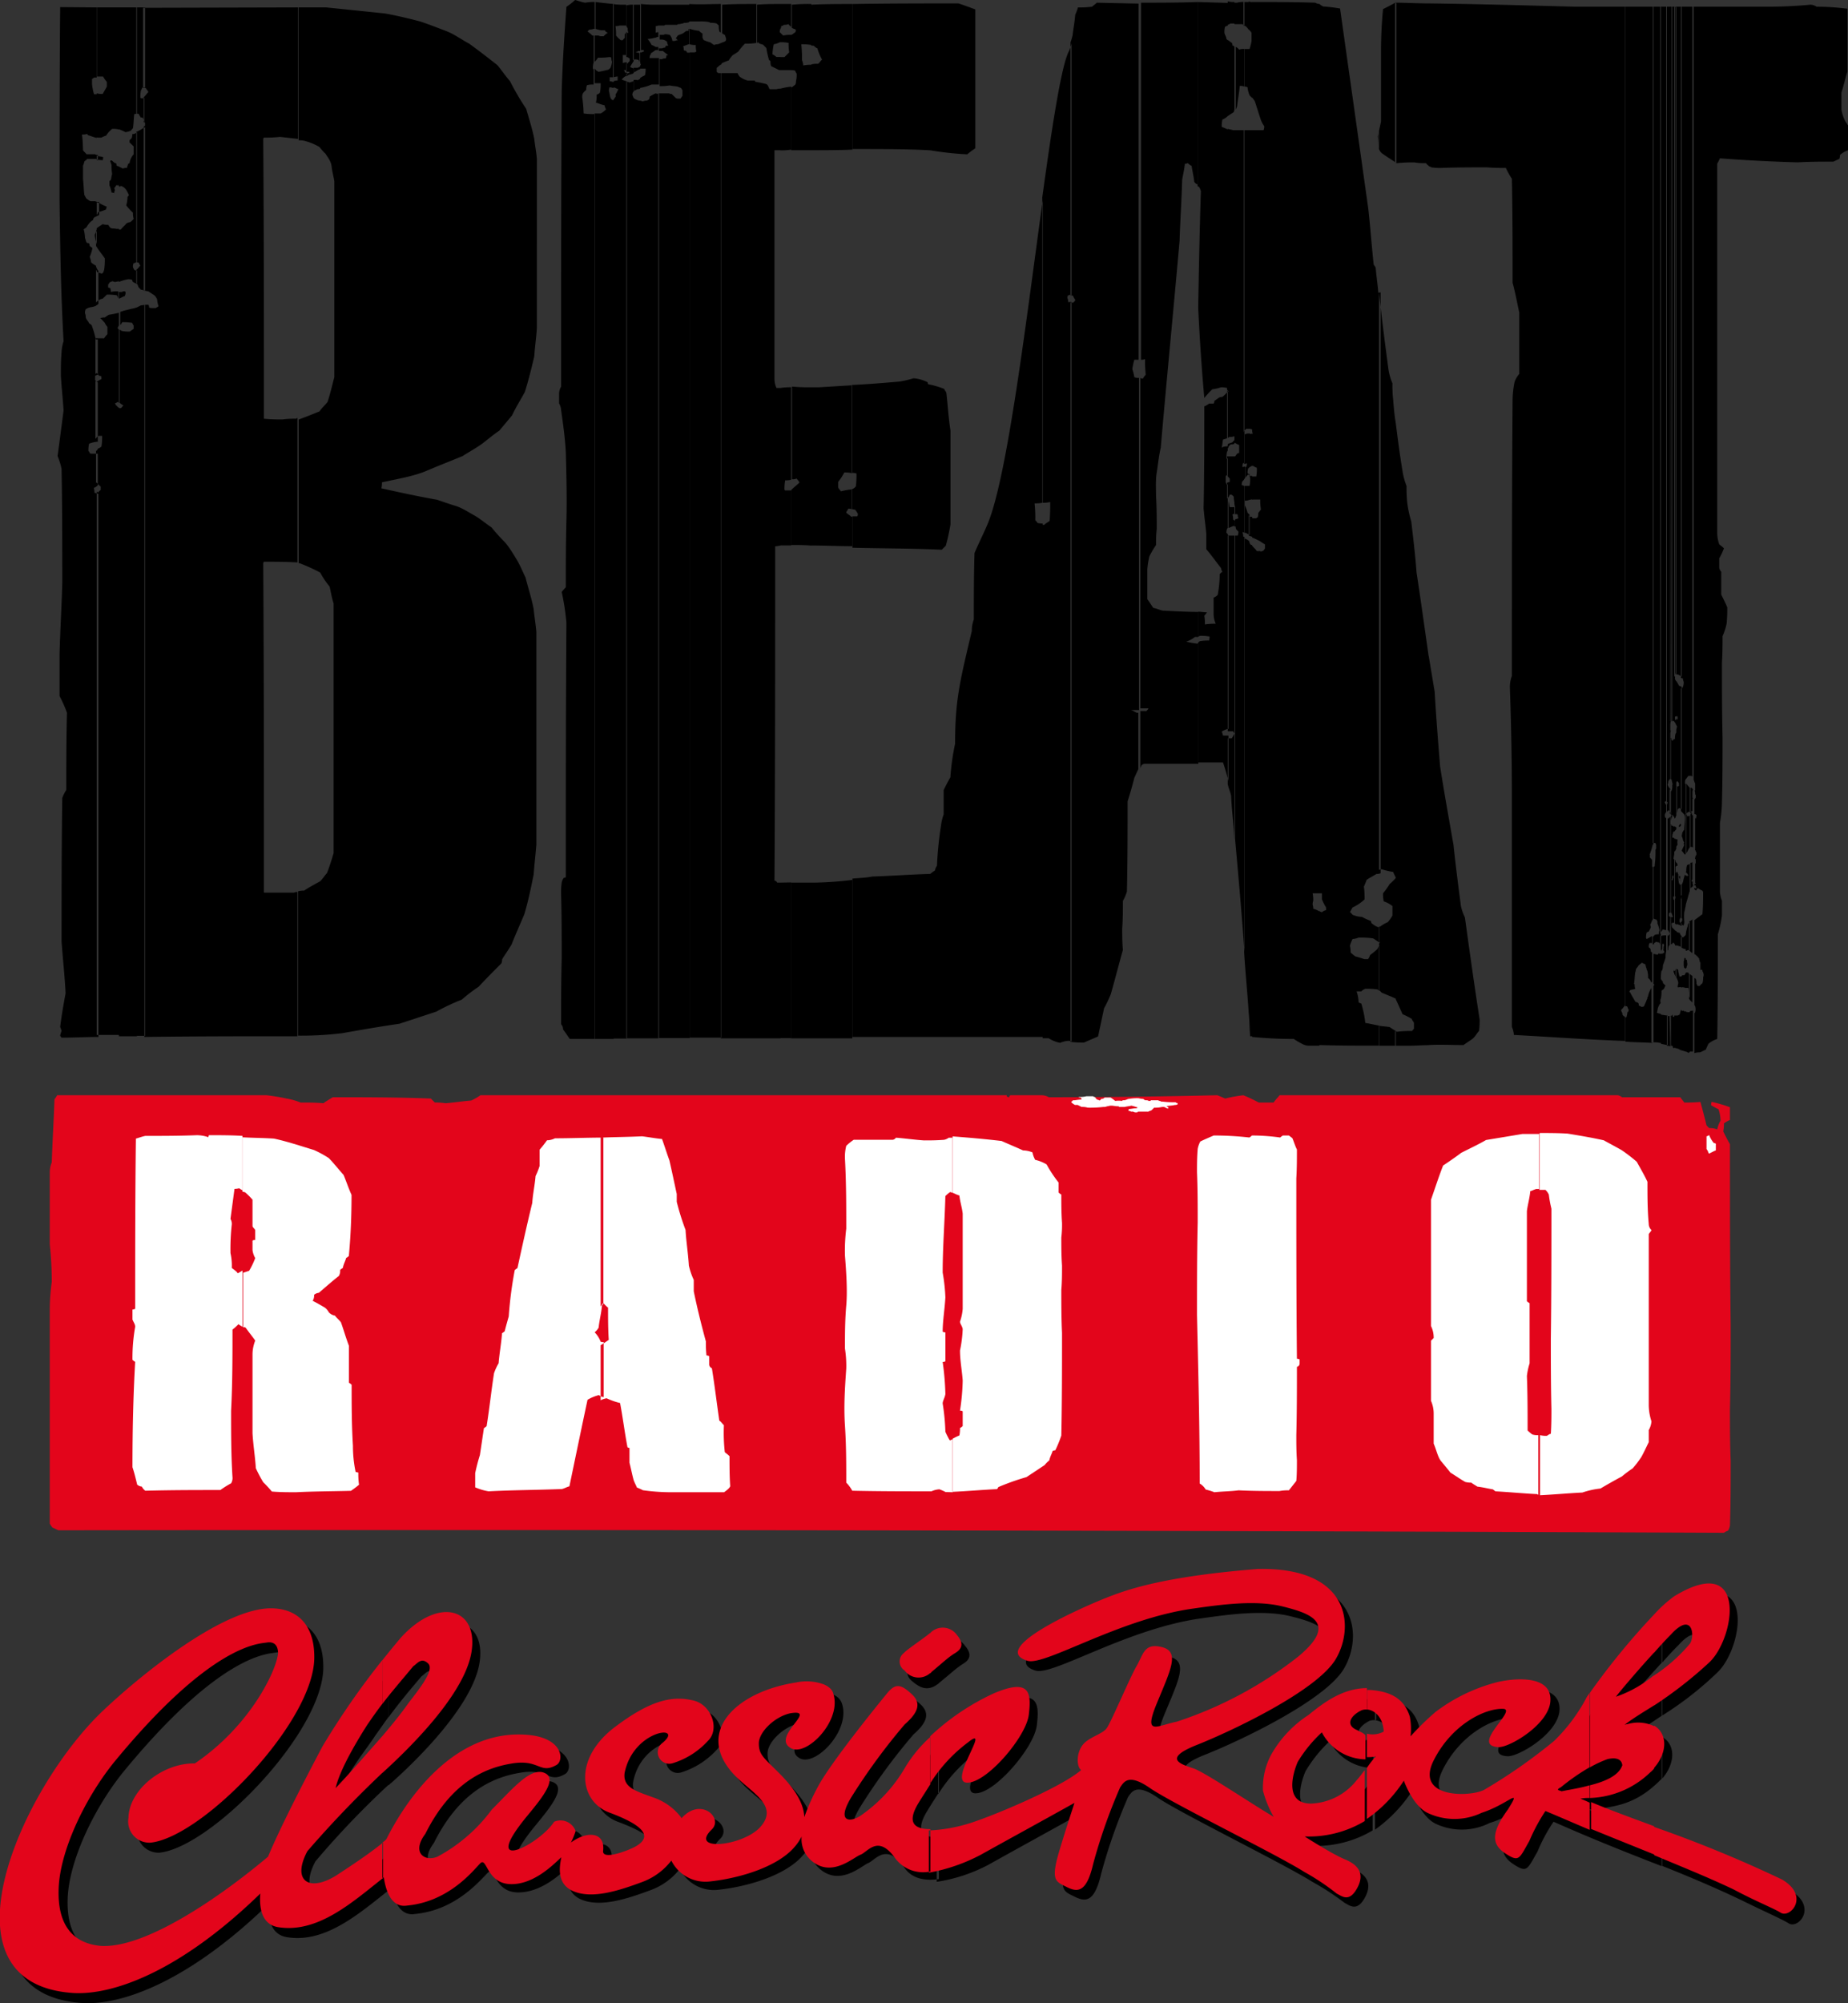
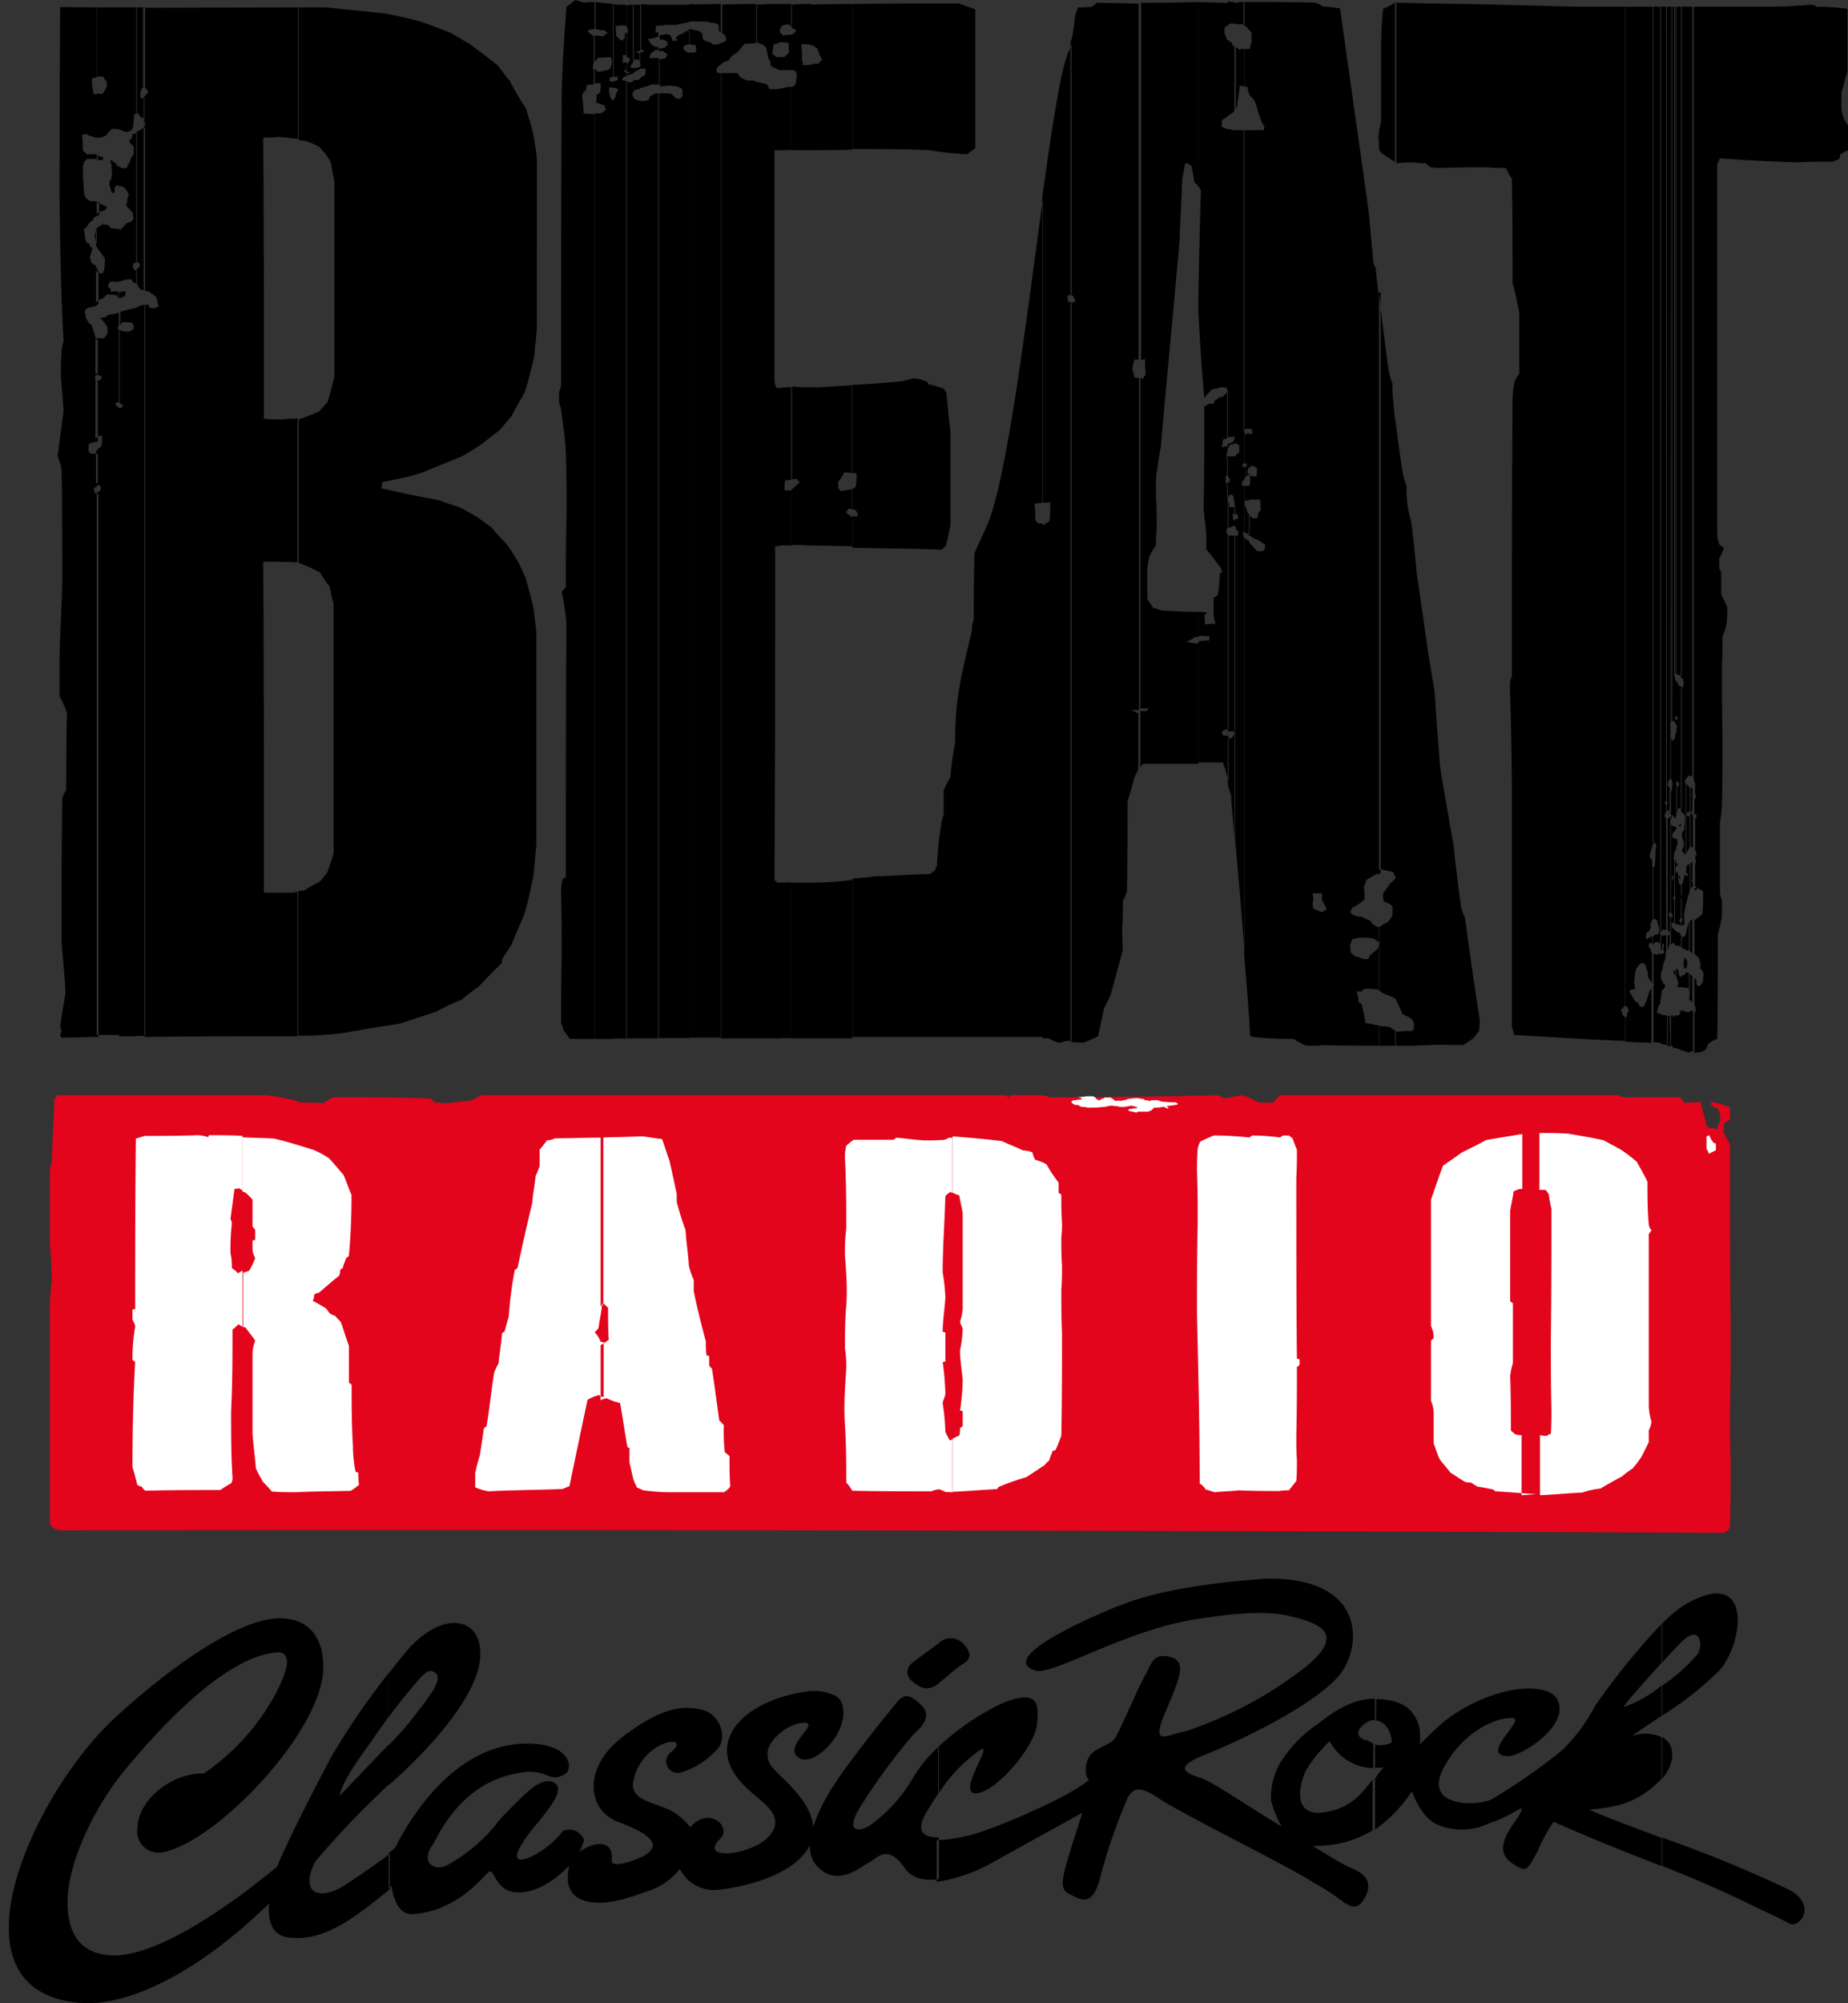
<svg xmlns="http://www.w3.org/2000/svg" id="Layer_17" data-name="Layer 17" viewBox="0 0 184.57 200">
  <rect x="0" y="0" width="184.57" height="200" fill="#333333" stroke="none" />
  <defs>
    <style>.cls-1,.cls-2,.cls-3{fill-rule:evenodd;}.cls-2{fill:#e3051b;}.cls-3{fill:#fff;}</style>
  </defs>
  <path class="cls-1" d="M173.72,186.31v-2.82a127.71,127.71,0,0,1,12.74,5.23c2.81,1.61.93,3.89-.07,3.35-.6-.4-2.48-1.21-4.76-2.34-2.68-1.28-5.23-2.35-7.91-3.42Zm0-8.71v-4.16c1.34.74,1.34,2.61,0,4.16Zm0-6.3v-3a16.48,16.48,0,0,0,3.55-3.15c.54-.67.34-3.35-1.87-.94,0,0-.81.8-1.68,1.81v-3.89a13.43,13.43,0,0,1,2-1.74c7.37-4.49,6.1,4.09,3.55,6.57A33.47,33.47,0,0,1,173.72,171.3Zm-28.68.47c.8.06,1.61.8,1.67,2.21a2.37,2.37,0,0,1-1.67.2v2.34a4.25,4.25,0,0,0,.87-.06,8.52,8.52,0,0,0-.87,1.14v5.09a14.37,14.37,0,0,0,3.68-3.82s.88,2.48,2.35,3.22a6.17,6.17,0,0,0,5.43-.07c2.68-.81,4.09-2.62,2.61-.27-1.81,2.48-1.54,3.55-.2,4.42s1.34.47,2.35-1.27a16.89,16.89,0,0,1,1.61-3c4.08,1.81,7.5,3.15,10.79,4.43v-2.82c-2.48-.94-4.9-1.81-7.24-2.81,2.88-.27,4.69-.67,6.83-2.68l.41-.4v-4.16a3.81,3.81,0,0,0-2.69-.2c-.06,0-.2.07-.26.07.87-.61,1.87-1.28,2.95-2v-3a.7.7,0,0,1-.21.13,11.75,11.75,0,0,1-3.61,2c.4-.6,2.34-2.81,3.82-4.42v-3.89a69.9,69.9,0,0,0-6.64,8.18,17.22,17.22,0,0,1-3.28,4.42,60.11,60.11,0,0,1-7,4.89c-1.34.74-6.91.87-4.9-3,1.81-3.55,5.1-5.16,6.91-5.1,1.47.07-3.35,3.69-.47,3.82,1,.07,4.76-2.07,5.16-4.35.4-2.75-3.22-2.62-5.23-2.15a16.34,16.34,0,0,0-6.23,3c-.87.74-1.61,1.47-2.48,2.34a5.54,5.54,0,0,0-.07-1.87c-.6-2-2.08-2.55-4-2.68h-.27v2.08Zm-.94,2c-1.21-.41-.8-1.34.4-1.95a1.49,1.49,0,0,1,.54-.06v-2.15c-2.41,0-4.36,1.47-5.83,2.61a12.63,12.63,0,0,0-3.75,4,7,7,0,0,0-.81,3.55,10.64,10.64,0,0,0,1.07,2.61c-2.61-1.54-6.83-4.42-8-4.82s-3.22-.94.34-2.35,12-5.43,13.87-8.58,1.54-9.18-7.78-9c-9.24.67-12.93,2-15.14,2.89s-11.93,5.09-7.84,6.3c1.81.46,9.18-4.23,16.55-5.23,2.82-.4,6.23-.87,8.91-.2s5.63,1.61,1.55,5a39.88,39.88,0,0,1-12.13,6.5c-2,.4-3.36,1.47-2-1.81s2.34-5.16.53-5.63-1.88.8-2.55,1.94-2.54,5.63-3,6.23-1.81.88-2.41,1.61-.61,2.21-.14,2.48c-2.08,1.81-9.51,4.89-11.52,5.43a15.06,15.06,0,0,1-3.69.6v4.16a16.2,16.2,0,0,0,5.23-1.74c1.67-.94,6.43-3.56,9.31-5.16-.13.47-.67,2-1.47,4.69-.94,3.08-.4,3.15.67,3.68s2,.67,2.68-2.28a55.39,55.39,0,0,1,2.68-7.64c.4-.6.87-1.4,3,.07s12.66,6.64,15.41,8.38A26.27,26.27,0,0,1,142,190c.53.27,1.27.94,2.07-.6s-.13-2.35-1.27-2.81-3.48-2-4-2.28a11,11,0,0,0,6-1.54v-5.1a10.79,10.79,0,0,1-.8,1,6.12,6.12,0,0,1-4.56,2.34c-2.75,0-1.81-3.08-1.34-4.15a13.65,13.65,0,0,1,2.41-3,5,5,0,0,0,4.36,2.68v-2.35c0-.13-.33-.26-.67-.46Zm-42.69,5.36v-4.69a25.38,25.38,0,0,1,6.37-4.36c3.62-1.47,3.75,0,3.48,2.21s-4.22,6.84-6.16,6.77,2.54-6,.06-4a15.29,15.29,0,0,0-3.75,4.09Zm0-11v-4a.07.07,0,0,0,.07-.07,1.72,1.72,0,0,1,2.61.27c.74.87.47,1.4-.2,1.81s-1.27,1-2.35,1.87Zm0-4v4c-1.07.8-1.81.4-2.61-.27s-.41-1.41-.07-1.74,2-1.48,2.68-2Zm0,10.32a13.67,13.67,0,0,0-2.48,3,15,15,0,0,1-4.36,4.83c-1.07.67-2.61.73-.8-2.08a59.92,59.92,0,0,1,5.16-7c1.14-1,1.81-2,.74-3s-1.61-1.14-2.41-.2c0,0-5.63,6.84-7,9.45a16.55,16.55,0,0,0-1.34,3c-.07-1.61-1.28-3.15-2.55-4.43-1.54-1.54-2-1.8-2-2.94s1.61-2.68,3.15-3c2.88-.47-2,2.34.06,3.48,1.55.87,5.1-2.75,4.23-5.43a1.42,1.42,0,0,0-.94-.93,5,5,0,0,0-2.82-.27c-6.09.94-10.25,5.09-6,9.38,1.67,1.68,4.42,2.95,2.35,5.16-1.81,1.81-7,2.35-4.76.13,1.2-1.14-1.08-3.35-3-1.14a5.81,5.81,0,0,0-2.88-2.07c-1.61-.61-3-.94-2.82-2.42.81-4.42,6.1-4.89,3.76-3a1.15,1.15,0,0,0,1.07,2,8,8,0,0,0,3.48-2.21c1.21-1.14.41-3.49-1.27-4-2.21-.61-4.42-.07-7.84,2.48-4.42,3.21-3.75,7.64-.6,8.71,2.48.94,4.62,2.14,2.48,3.35-.74.4-3.35,1.41-3.22.4.2-1.94-1.61-1.94-3.22-.8a8.33,8.33,0,0,0,.47-1.14,1.59,1.59,0,0,0-2.14-.94c-1.54,2.35-7.64,5.36-2.62-.67,1.48-1.81,3-3.69,1.61-4.22s-3.15,1.61-5.22,3.68a16.27,16.27,0,0,1-5.43,4.69c-1.28.54-2.62-.4-1.21-2.27,2-4,4.76-6.37,8.51-7,2.88-.54,2.88,1.07,4.56.13.8-.4.74-2.61-2.61-3-7.44-.81-12.34,6.36-14.35,10.39-.2.13-.4.33-.6.46v3.56a1.15,1.15,0,0,0,.27-.27s.27,3.15,2.34,2.81c4.23-.4,6.64-3.55,7.31-4.15s.6,2,3,2,4.43-2,5.1-2.68c-.14.67-.61,2.68,1.27,3.42s4.42-.07,6.77-.94a6.59,6.59,0,0,0,3-2.15,3.8,3.8,0,0,0,3.89,2.08c3-.33,6.76-1.47,8.44-3.48a4.21,4.21,0,0,0,.67-1,2.85,2.85,0,0,0,1.07,2.48c2,1.61,4.09-.4,4.76-.67s1.81-2.08,3.55.4c.74,1.14,2,1.41,3.49,1.21v-4.16c-1.48,0-2.48-.53-1.14-2.68.4-.67.8-1.27,1.14-1.81v-4.55Zm-54.89,3.82v-4a30.61,30.61,0,0,0,2.75-3.15c1.07-1.41,2.68-3.35,2-4s-1.07,0-1.47.27c-1.48,1.74-2.35,2.81-3.29,4.09v-4.36c1.14-1.47,2-2.48,2-2.48,3.69-4.09,7.71-3.08,7.11,1.27s-6.44,10-8.85,12.13C46.72,178.06,46.66,178.13,46.52,178.27Zm0-11.2v4.36c-.4.54-.8,1.14-1.34,1.88-.8,1.27-3.15,4.08-3.55,6l4.89-5.1v4a87.88,87.88,0,0,0-7.3,7.64c-1.61,3,.2,4.15,3,2.34.8-.53,2.74-1.81,4.42-3.08v3.55c-3,2.35-6.43,5.43-10.32,4.76-1.47-.27-1.88-1.67-1.74-3.35C26.42,198,19.72,200.25,15.9,200c-13.74-.94-5.36-20,2.74-27.95,3.69-3.55,12.47-10.79,17.36-10.45,2.48.13,4,1.81,4,4.82.07,6.44-11.12,18-16.35,18.57a2.13,2.13,0,0,1-2.21-2.48c.07-2.82,3.42-5.5,6.63-5.43,5.63-3.82,8.18-9.45,8.31-11,0-.81-.4-1.21-1.14-1.07s-5.49.06-15.28,12c-3,3.76-5.36,8.92-5.49,12.53-.13,3.42,1.21,5.5,4.22,5.7,4.49.34,12.06-5,16.69-8.85,1.2-2.88,3.55-7.43,5.43-11A75.41,75.41,0,0,1,46.52,167.07Z" transform="translate(-7.71)" />
-   <path class="cls-2" d="M172.92,185.24v-2.82a127.53,127.53,0,0,1,12.73,5.23c2.82,1.61.94,3.89-.07,3.35-.6-.4-2.48-1.14-4.75-2.35-2.68-1.27-5.23-2.28-7.91-3.41Zm0-8.72V172.3c1.34.81,1.34,2.68,0,4.22Zm0-6.23v-3a16.49,16.49,0,0,0,3.55-3.14c.54-.68.33-3.36-1.88-.94,0,0-.8.8-1.67,1.81v-3.82a13.11,13.11,0,0,1,2-1.81c7.37-4.49,6.1,4.08,3.55,6.56A41.37,41.37,0,0,1,172.92,170.29Zm0-9.11V165c-1.48,1.6-3.42,3.88-3.82,4.42a12,12,0,0,0,3.62-2c.06-.07.13-.07.2-.14v3c-1.07.67-2.08,1.27-2.95,1.94.07,0,.13-.06.27-.06a3.73,3.73,0,0,1,2.68.2v4.22a2.51,2.51,0,0,1-.4.4,9.09,9.09,0,0,1-6,2.55v-1.27c1.61-.41,2.88-1,3.22-2-.07-.61-.61-.81-1.48-.61a11.81,11.81,0,0,0-1.74.81V169a72.12,72.12,0,0,1,6.37-7.77Zm0,21.17v2.82c-2-.81-4-1.61-6.3-2.55v-2.68C168.7,180.81,170.77,181.55,172.92,182.35Zm-28.69-11.66c.81.07,1.61.81,1.68,2.21a2.33,2.33,0,0,1-1.68.21v2.34a3.74,3.74,0,0,0,.88-.07,10.25,10.25,0,0,0-.88,1.14v5.1a13.53,13.53,0,0,0,3.69-3.82s.87,2.48,2.35,3.21a6.29,6.29,0,0,0,5.42,0c2.69-.87,4.09-2.68,2.62-.33-1.81,2.48-1.54,3.55-.2,4.42s1.34.47,2.34-1.27a18.28,18.28,0,0,1,1.61-3c1.61.67,3,1.28,4.42,1.88V180a9.26,9.26,0,0,0-.93-.4,4.17,4.17,0,0,1,.93-.07v-1.27c-.87.26-1.81.4-2.81.6-.13-.07-.27-.07-.34-.14s.14-.2.27-.26a21.68,21.68,0,0,1,2.88-2V169a2,2,0,0,1-.26.4,17.3,17.3,0,0,1-3.29,4.43,53.59,53.59,0,0,1-7,4.89c-1.4.73-7,.87-5-3,1.81-3.55,5.1-5.16,6.91-5.09,1.47.07-3.35,3.68-.47,3.82,1,.07,4.76-2.08,5.16-4.36.4-2.75-3.15-2.61-5.23-2.14a17.26,17.26,0,0,0-6.23,3,28,28,0,0,0-2.48,2.42,6.53,6.53,0,0,0-.07-1.95c-.6-1.94-2.08-2.54-4-2.68h-.27v2Zm-.93,2.08c-1.21-.47-.81-1.41.4-2a1.22,1.22,0,0,1,.53-.07v-2.14c-2.41,0-4.35,1.47-5.83,2.68a11.41,11.41,0,0,0-3.75,4,7,7,0,0,0-.8,3.55,10.5,10.5,0,0,0,1.07,2.62c-2.61-1.55-6.84-4.43-8-4.83s-3.22-.94.33-2.35,12-5.42,13.87-8.57,1.55-9.18-7.77-9c-9.25.74-12.93,2-15.15,2.88s-11.92,5.09-7.84,6.3c1.81.47,9.19-4.22,16.56-5.23,2.81-.4,6.23-.87,8.91-.2s5.63,1.61,1.54,5a39.43,39.43,0,0,1-12.13,6.5c-2,.4-3.35,1.48-2-1.81s2.35-5.16.54-5.63-1.88.74-2.55,1.88-2.55,5.63-3,6.23-1.8.87-2.41,1.68-.6,2.14-.13,2.48c-2.08,1.81-9.52,4.89-11.53,5.43a15.55,15.55,0,0,1-3.68.6v4.22a17.78,17.78,0,0,0,5.22-1.81c1.68-.94,6.44-3.55,9.32-5.16-.14.47-.67,2-1.48,4.69-.93,3.09-.4,3.15.67,3.69s2,.67,2.68-2.28a54.51,54.51,0,0,1,2.69-7.64c.4-.6.87-1.41,3,.07s12.67,6.63,15.41,8.37a23.47,23.47,0,0,1,3.22,2.15c.54.27,1.27.94,2.08-.6s-.13-2.35-1.27-2.82-3.49-1.94-4-2.28a10.86,10.86,0,0,0,6-1.54v-5.09c-.27.33-.54.73-.8,1a6.11,6.11,0,0,1-4.56,2.35c-2.75,0-1.81-3.08-1.34-4.16a13.36,13.36,0,0,1,2.41-2.95,5,5,0,0,0,4.36,2.69v-2.35c0-.13-.34-.34-.67-.47Zm-42.69,5.29v-4.69a23.82,23.82,0,0,1,6.36-4.29c3.62-1.54,3.76-.06,3.49,2.15s-4.22,6.83-6.17,6.77,2.55-6,.07-4a15.2,15.2,0,0,0-3.75,4.08Zm0-11v-4a.06.06,0,0,0,.06-.06,1.74,1.74,0,0,1,2.62.26c.73.88.47,1.41-.2,1.81s-1.28,1-2.35,1.88C100.67,167.07,100.61,167.07,100.61,167.07Zm0-4v4a1.73,1.73,0,0,1-2.55-.26,1.06,1.06,0,0,1-.07-1.75c.27-.33,2-1.47,2.62-2Zm0,10.39a13.37,13.37,0,0,0-2.48,3,15,15,0,0,1-4.43,4.82c-1.07.74-2.61.74-.8-2.08a61.76,61.76,0,0,1,5.16-7c1.14-1,1.81-2,.74-3s-1.61-1.14-2.42-.2c0,0-5.63,6.83-7,9.45a20.87,20.87,0,0,0-1.34,3c-.06-1.61-1.27-3.15-2.54-4.42-1.54-1.54-2-1.81-2-2.95s1.61-2.68,3.15-3c2.88-.47-2,2.35.06,3.49,1.55.87,5.1-2.75,4.23-5.43-.07-.34-.34-.67-.94-.94A5,5,0,0,0,87.2,168c-6.1.94-10.25,5.1-6,9.38,1.67,1.68,4.42,3,2.34,5.16-1.81,1.81-7,2.35-4.75.14,1.2-1.14-1.08-3.28-3-1.14a5.87,5.87,0,0,0-2.88-2.08c-1.61-.6-3-.94-2.82-2.41.87-4.42,6.1-4.89,3.76-3a1.15,1.15,0,0,0,1.07,2,7.88,7.88,0,0,0,3.48-2.21c1.21-1.14.41-3.48-1.27-4-2.21-.6-4.42-.07-7.84,2.48-4.42,3.22-3.75,7.64-.6,8.71,2.48.94,4.62,2.15,2.48,3.35-.74.41-3.36,1.41-3.22.41.2-1.88-1.61-2-3.22-.81a7.41,7.41,0,0,0,.47-1.14,1.6,1.6,0,0,0-2.14-.94c-1.54,2.35-7.64,5.37-2.62-.67,1.48-1.8,3-3.68,1.61-4.22s-3.15,1.61-5.23,3.69a16.27,16.27,0,0,1-5.42,4.69c-1.28.54-2.62-.4-1.21-2.28,2-4,4.76-6.37,8.51-7,2.88-.53,2.88,1.08,4.56.14.8-.4.73-2.62-2.62-3-7.43-.8-12.33,6.37-14.34,10.39a2,2,0,0,1-.4.34v3.55c.07-.07.07-.07.13-.07s.27,3.15,2.35,2.81c4.22-.4,6.63-3.55,7.3-4.22s.61,2,3,2.08,4.42-2.08,5.09-2.68c-.13.74-.6,2.68,1.28,3.42s4.42-.07,6.77-.94a6.51,6.51,0,0,0,2.94-2.15,3.81,3.81,0,0,0,3.89,2.08c3-.33,6.77-1.47,8.45-3.48a4.91,4.91,0,0,0,.67-1,2.83,2.83,0,0,0,1.07,2.48c2,1.61,4.09-.4,4.82-.67s1.75-2.08,3.49.4a3.48,3.48,0,0,0,3.48,1.28v-4.23c-1.47,0-2.48-.53-1.14-2.68.41-.67.81-1.27,1.14-1.81v-4.62ZM45.92,177v-3.68c1.21-1.41,2.14-2.62,2.55-3.22,1.07-1.41,2.68-3.35,2-4s-1.07,0-1.48.27c-1.34,1.61-2.21,2.61-3.08,3.75v-4.36c1.07-1.34,1.81-2.21,1.81-2.21,3.69-4.09,7.71-3.08,7.1,1.28s-6.5,10-8.91,12.19Zm0-11.26v4.36c-.47.6-.94,1.27-1.54,2.14-.81,1.28-2.68,4.29-3.15,6.3,1.47-1.54,3.22-3.55,4.69-5.22V177a107.16,107.16,0,0,0-7.51,7.84c-1.6,3,.21,4.16,3,2.35.81-.54,3-1.94,4.56-3.22v3.55c-3,2.35-6.5,5.57-10.52,4.9-1.48-.27-1.88-1.68-1.74-3.35C25.55,197,18.85,199.24,15,199c-13.74-.93-5.37-20,2.74-27.94,3.69-3.55,12.47-10.79,17.36-10.46,2.48.14,4,1.81,4,4.83.07,6.43-11.12,18-16.35,18.56a2.12,2.12,0,0,1-2.21-2.48c.06-2.81,3.42-5.49,6.63-5.43,5.63-3.82,8.18-9.38,8.31-11,0-.8-.4-1.2-1.14-1.07s-5.49.07-15.28,12c-3,3.75-5.36,8.91-5.49,12.53-.14,3.42,1.2,5.49,4.22,5.76,4.49.27,12.06-5,16.69-8.91,1.2-2.88,3.55-7.44,5.43-11A78.12,78.12,0,0,1,45.92,165.73Z" transform="translate(-7.71)" />
  <path class="cls-2" d="M13.55,152.8c-.2-.07-.4-.2-.6-.27a2.31,2.31,0,0,1-.27-.4V130.82a20.57,20.57,0,0,1,.2-2.82,36.24,36.24,0,0,0-.2-3.75V117a2.69,2.69,0,0,1,.2-.94c.07-2.08.2-4.23.27-6.3a2.31,2.31,0,0,0,.27-.4H34.33a20,20,0,0,1,2,.33,6.52,6.52,0,0,1,1.4.4c.81,0,1.55,0,2.28.07.27-.2.61-.4.94-.6,3.22,0,6.43,0,9.79.13l.4.4a6.2,6.2,0,0,1,1.07.07c.87-.07,1.68-.2,2.55-.27a4.86,4.86,0,0,0,.93-.53h52.48c.27,0-.13.06.27.2.2,0-.07-.07.2-.2h3.15a1.43,1.43,0,0,1,.67.2c5.63,0,11.26-.07,16.82-.2.2.06.47.2.8.33a14.18,14.18,0,0,1,1.81-.33,15.59,15.59,0,0,1,1.54.73h1.48c.13-.2.33-.4.6-.73H169.3a.92.92,0,0,1,.4.2h5.83c.07.13.27.33.4.53a15,15,0,0,0,1.61-.06c.2.73.4,1.47.61,2.34l.26.27a2.09,2.09,0,0,1,.81.13,2.72,2.72,0,0,1,.33-.87,3.85,3.85,0,0,0-.2-1.14c-.13-.06-.4-.2-.74-.4,0-.13,0-.27.07-.33a12.09,12.09,0,0,1,1.81.53v1.27a3,3,0,0,0-.6.34,3.63,3.63,0,0,1-.07.8c.2.41.4.81.67,1.28,0,6,0,12,.07,18.09,0,2.68,0,5.56-.07,8.38,0,1.67,0,3.35.07,5.16,0,2.08,0,4.29-.07,6.43a1.39,1.39,0,0,1-.2.54,1.06,1.06,0,0,0-.4.2Q97,152.7,13.55,152.8Z" transform="translate(-7.71)" />
  <path class="cls-1" d="M176.74.67h7.64c1.27,0,2.75-.07,4.15-.2a1.16,1.16,0,0,1,.61.2,24.62,24.62,0,0,1,3.08.2v6.3c-.2.6-.34,1.27-.6,2.08v1.67a4,4,0,0,0,.4,1.21c.06.07.13.2.27.4V15a2.61,2.61,0,0,0-.81.47,1.11,1.11,0,0,1-.07.4c-.2.07-.4.2-.6.27-1.14,0-2.34,0-3.55.07-2.55-.07-5.09-.2-7.77-.4a5.13,5.13,0,0,1-.27.53V53.28a3.46,3.46,0,0,0,.2,1.07c.07.07.27.2.47.4a6.49,6.49,0,0,1-.47,1v.94a.81.81,0,0,0,.2.4v2.28c.2.4.4.8.6,1.27a15.65,15.65,0,0,1-.06,1.61,5.81,5.81,0,0,1-.41,1.27c0,.81,0,1.68-.06,2.62,0,2.48,0,4.89.06,7.5,0,2.08,0,4.22-.06,6.44a12.32,12.32,0,0,1-.2,2.07V89a2.83,2.83,0,0,0,.2.94v1.47a11.29,11.29,0,0,1-.41,1.88c0,3.48,0,6.9-.06,10.45a2.75,2.75,0,0,0-.87.47,5.84,5.84,0,0,0-.27.6c-.2.07-.4.21-.61.27a1.57,1.57,0,0,0-.53.07v-4a.07.07,0,0,0,.07-.07,1,1,0,0,0,0-.6c0-.07-.07-.07-.07-.14V97.64c.07.07.07.07.13.07a1.29,1.29,0,0,1,.07.54c.07.06.07.06.07.13s.13.07.26.07a1.15,1.15,0,0,1,.27-.27,1.76,1.76,0,0,0,.07-.6.55.55,0,0,0,0-.47c0-.07-.07-.07-.07-.2s-.13-.07-.2-.07V96.1c-.07-.06-.07-.06-.07-.13s-.06-.14-.06-.27a2.51,2.51,0,0,0-.4-.4s-.07-.07-.07,0V91.88l.8-.6c.07-.74.07-1.48.07-2.21,0-.07-.07-.07-.07-.14a1.76,1.76,0,0,1-.47-.27c0,.07-.06.07-.13.2s-.07,0-.2-.06v-.14c.07,0,.07,0,.13.07l.07-.07c0-.06-.07-.13-.07-.2s-.06-.06-.13-.06h0v-.07a.07.07,0,0,1,.07-.07l.06-.07-.06-.06h0V86.25c.06-.07.06-.07.06-.13v-.27a.06.06,0,0,0-.06-.07.77.77,0,0,1,.06-.33.07.07,0,0,1,.07-.07v-.2c0-.07-.07-.14-.07-.2a.06.06,0,0,0-.06-.07V81.69c.06,0,.06.07.06.07a.81.81,0,0,0,.07-.4c-.07,0-.07-.07-.13-.07h-.07V79.82a.46.46,0,0,0,.13-.2v-.2c0-.07-.06-.07-.06-.14s0-.27-.07-.33a.07.07,0,0,0,.07-.07v-.67c-.07-.07-.07-.2-.14-.34V.67Zm-.27,0h.27V77.54a.07.07,0,0,1-.07-.07h-.2V.67ZM176.74,105h-.27v-4c.07-.07.13-.07.27-.07l.06-.06V105Zm0-25.47V81h-.07a.07.07,0,0,0-.07.07c.07.07.07.2.14.34h.06v3.21c-.06,0-.06,0-.06-.06h-.2V81.36a.06.06,0,0,1,.06-.07c0-.07,0-.07-.06-.13V78.68a.06.06,0,0,0,.06-.07l.2.2a1,1,0,0,0-.06.4v.54a.06.06,0,0,0,.06-.07c-.06,0-.06-.06-.06-.13Zm0,6.5v1.81h-.07v.2h.13v.07h-.06c0,.06.06.2.06.27h0v.13h-.06c0,.07-.07.07-.14.13a.27.27,0,0,0-.06.2V86.18l.06-.06c0,.06.14,0,.14-.07Zm0,5.7v3.41h-.07l-.27-.26V92a.87.87,0,0,0,.34-.2Zm0,5.69v2.68l-.27-.26c0-.07-.07-.07-.07-.14V97.24C176.6,97.31,176.67,97.44,176.74,97.44Zm-.47,7.64c-.07,0-.14-.06-.2-.06v-4c.06.07.27.07.4.07v4c-.07,0-.13.06-.2.06ZM176.07.67h.4v76.8h-.13c-.07.07-.14.2-.27.34V.67Zm.4,78v2.48c0-.07,0-.07-.07-.07h-.06c-.07,0-.07.07-.21.13s.07.07.07.21.07.06.2.06.07-.06.07-.06v3.21l-.07.07-.2.4c-.07.07-.07.07-.07.14v-7a2.34,2.34,0,0,0,.34.4Zm0,7.64V89c-.07.13-.07.27-.13.4-.07.34-.21.67-.27,1v-3h0a.25.25,0,0,0,.2.06l.07-.06c-.07-.07-.07-.14-.21-.27s0-.07-.06-.07l.06-.06a1.79,1.79,0,0,1,.07-.61c.07-.06.2-.06.27-.13Zm0,5.63v3a.07.07,0,0,0-.07-.07.41.41,0,0,0-.27.07.06.06,0,0,1-.06-.07V93.35a3.52,3.52,0,0,1,.2-.87c0-.2.13-.33.2-.53Zm0,5.29v2.48c0-.07-.07-.2-.07-.27a3.64,3.64,0,0,0-.06-.8h-.27V97.17a.06.06,0,0,1,.06-.06h.21v.06c.06.07.06.07.13.07Zm-.4-.53v-.94c0,.06,0,.06.06.06s.07.14.07.21.07.26,0,.4,0,.2-.13.27Zm0,8.31c-.14-.07-.27-.07-.4-.14v-3.95c.06,0,.06.06.13,0s.07.06.13.06h.14v4ZM175.67.67h.4V77.81c-.07.06-.07.27-.07.4a.07.07,0,0,0,.07.07v7a.07.07,0,0,0-.07.07c-.07-.07-.2-.27-.33-.4.06-.2.2-.4.26-.61l-.06-.06c0-.07,0-.07.06-.14a.21.21,0,0,1-.06-.13c-.07-.07-.07-.07-.07-.13s-.07-.27-.13-.41a2.93,2.93,0,0,0,.06-.33c.07-.07.07-.2.2-.27,0-.4.07-.8.07-1.14a.81.81,0,0,0-.07-.4l-.26-.27c-.07-.07-.07-.07-.07-.2h0V68.69a.07.07,0,0,0,.07.07.76.76,0,0,0,.13-.2,1.12,1.12,0,0,0,.07-.47c0-.07-.07-.13-.07-.27s-.13-.07-.2-.13V.67Zm.4,86.79v3c-.07.26-.07.4-.14.6a4.9,4.9,0,0,0,0,.94.93.93,0,0,1-.06.4c-.07,0-.2-.07-.27-.07V92a.07.07,0,0,0,.07.07c0-.07.06-.13.06-.27s-.06-.06-.06-.13l-.07-.07V88.33h.07a1.72,1.72,0,0,0,.13-.27,4.91,4.91,0,0,1,.2-.74l.07.14Zm0,5.83v1.47a.86.86,0,0,1-.4-.13.07.07,0,0,0-.07-.07h0v-1c.07,0,.13.06.27,0l.13-.14c.07,0,.07-.07.07-.13Zm0,2.48v.94H176a.07.07,0,0,0-.07-.07.83.83,0,0,1-.06-.34V96a.83.83,0,0,0,.06-.34c.14,0,.14,0,.14.07Zm0,1.4v1.48a.83.83,0,0,0-.4-.07V97.44c.06-.06.06-.06.2-.06S176,97.24,176.07,97.17Zm-.4,7.71c-.07,0-.14-.07-.21-.07v-3.55h0c.07-.06.07-.27.14-.4h.07v4ZM175.46.67h.21V67.55c-.07-.06-.14-.06-.21-.13V.67Zm.21,67.89v12.2a.26.26,0,0,1-.21-.07V68.49c.07,0,.07.07.21.07Zm0,19.77V89.4h-.07a.93.93,0,0,0,.07.4h0v1.88l-.07-.07-.07.07a.39.39,0,0,0-.07.27V88.33Zm0,3.82v.27a.26.26,0,0,1-.21-.07V92c0,.06,0,.06.07.13s0,.07.14.07Zm0,1.34v1.07c-.07,0-.14-.07-.21-.07v-1.4h0a.77.77,0,0,0,.21.4Zm0,4v1.14a.26.26,0,0,0-.21-.07V97.51Zm-.21-9.78v-.27c0,.06.07.06.07.06,0,.21-.07.34-.07.47.07-.06,0-.2,0-.26Zm0-5.16v-.21h0c.07-.06.07-.06.14-.06v.13c-.07.07-.07.14-.14.14Zm0,22.24c-.06,0-.06-.06-.13-.06s-.13-.07-.2-.07V101.4h.13c.07,0,.07-.07.2-.07v3.48ZM175.13.67h.33V67.42h-.06l-.07-.07a.57.57,0,0,1-.27-.06V.67Zm.33,67.82v12.2h-.06l-.07.07c-.07.06-.07.06-.07.13s-.06.27-.06.33V78.48l.06.06c.07,0,.07-.06.14-.06v-.27c-.07-.07-.07-.13-.14-.2h-.06a.07.07,0,0,1-.07.07V72.91c0-.13.07-.26.07-.4a.23.23,0,0,1-.07-.2v-.53c.07,0,.07.06.13.06v-.27l-.06-.06h-.07V68a3.27,3.27,0,0,1,.27.47Zm0,13.87v.21c-.06,0-.06,0-.06-.07v-.07l.06-.07Zm0,5.1v.27a.29.29,0,0,1-.06-.21c0-.06,0-.06.06-.06Zm0,.8-.06-.07a3.61,3.61,0,0,1-.07-.87c0-.06-.07-.13-.07-.2s-.06-.06-.13-.06v5.16c0,.06.07.06.07.06s.2.07.26.07V92h0V88.26Zm0,4.83v1.4c-.13-.06-.26-.06-.33-.13V93a.5.5,0,0,0,.33.14Zm0,4.42v1.07h-.2c0-.2.07-.33.07-.47a1.91,1.91,0,0,0-.2-.53l-.07-.07v-.74h.2a.39.39,0,0,1,.07.27c.07.2.07.34.13.47Zm-.33-11.06v-.33l.07.06c0,.07.06.14.06.21s0,.06-.06.06Zm0-1.87v-.81c.07,0,.07.07.13.07a1.57,1.57,0,0,0,0,.53c-.06,0-.06.07-.06.07s-.07.07-.07.14Zm0-1.88Zm0,22a.24.24,0,0,0-.2-.07V101.4h.2v3.28Zm-.2-104h.2V67.29c-.07,0-.07,0-.07-.07s-.06.13-.06.27V.67Zm.2,67.35v3.49h-.07a.06.06,0,0,0-.06.06v.27h.13v.54c0-.07-.07-.07-.07-.14s-.06-.13-.13-.2h0V67.49c0,.06.07.06.07.06v.27c.06.07.06.14.13.2Zm0,5v5.63h0v2.75c0,.07-.07.07-.07.2l-.06.07h-.07V73.85c0-.06,0-.06.07-.06a1.63,1.63,0,0,1,.06-.54.24.24,0,0,0,.07-.13V73Zm0,9.72h0c0,.07-.07.07-.07.13a.06.06,0,0,0-.06.07l-.07.07V82.5c.07,0,.07.07.13.07s.07.06.07.13Zm0,1.14v.8c0,.07-.07.14-.07.2l-.13.14V83.77c.07-.07.13,0,.2.07Zm0,2.28v.33h-.07v.61l.07.06v5.16l-.07-.06a.06.06,0,0,0-.06-.07V89.8a1.41,1.41,0,0,0,.06-.27.06.06,0,0,1-.06-.06V85.85c.06.07.06.07.06.13s0,.14.07.14Zm0,6.83v1.41h-.07c-.06-.07-.06-.13-.13-.2h0V92.82l.07.07c.06.06.06.06.13.06Zm0,3.82v.74a.46.46,0,0,1-.13-.2c0-.07-.07-.07-.07-.14v-.26C175,96.91,175.06,96.84,175.13,96.77Zm-.2,7.84c-.07-.06-.07-.06-.14-.06v-3.09h.14v3.15ZM174.79.67h.14V67.42h0V72h-.14V.67Zm.14,73.12v7.77c-.07,0-.07,0-.07-.07s-.07,0-.07-.06V73.92c.07-.07.07-.13.14-.13Zm0,8.71V83l-.07.06-.07.07v-.67c.07.07.07.07.14.07Zm0,1.2v1.48c0,.2-.07.4-.07.53s.07.07.07.14v3.68c-.07,0-.07,0-.07-.06-.07.13,0,.27,0,.47,0-.07,0-.07.07-.14v2.35c-.07,0-.07,0-.14-.07V87.79c0-.06,0-.06.07-.13v-.2l-.07-.07h0V83.64c.07,0,.07,0,.14.06Zm0,9.12v1.34h-.14V92.68l.14.14Zm0,4.09v.26c-.07-.06-.07-.13-.07-.26Zm-.14,7.57-.06-.07v-3.08c.06,0,.06,0,.06.07v3.08ZM174.73.67h.06V72h-.06V.67Zm.06,73.25v7.44h0c-.06,0-.06,0-.06.07v-3c0-.07,0-.07.06-.14l-.06-.06V74h.06c-.06,0-.06,0,0-.07Zm0,8.58v.74c-.06.06-.06.26-.06.4h.06v3.82h-.06a.81.81,0,0,1-.07.4l.07.07s0-.07.06-.07v4.29h-.06v-.6h.06c0-.07,0-.07-.06-.14V82.5c0-.07,0-.07.06,0Zm0,10.18v1.48h-.06V92.55C174.73,92.62,174.73,92.62,174.79,92.68Zm-.06,11.8h0c-.07-.07-.07-.07-.14-.07v-3h.14v3.08ZM174.53.67h.13V72h-.13V.67Zm.2,73.25v4.29c0-.13-.07-.27-.07-.4h-.07V73.65a.25.25,0,0,1,.07.2.07.07,0,0,0,.07.07Zm0,4.56v3h0a3.47,3.47,0,0,0-.14.47v-.47a.07.07,0,0,0,.07-.07c0-.07,0-.07-.07-.07V79h0a.06.06,0,0,0,.07-.06,1.12,1.12,0,0,0,.07-.47Zm0,4v8.91c0-.06-.07-.13-.07-.26h-.07V82.3l.07.06c-.07.07-.07.07.07.07Zm0,9.12v.6a.07.07,0,0,1-.07-.07,1.6,1.6,0,0,0,.07.54h0v1.61a.07.07,0,0,1-.07-.07c0,.07,0,.07-.07.07V91.55Zm-.2,12.86h0l-.07-3h.07v3Zm0-103.74h0L174.59,72h0a1.29,1.29,0,0,0-.06.47V.67Zm0,73v4.16h0v-5s0,.07.06.07a.93.93,0,0,0-.06.4v.4Zm0,5.36v2.21l-.07-.06V78.81c.07,0,.07.14.07.2Zm0,2.42v9.78h0V81.43Zm0,10.12v2.68c0,.06-.07.06-.07.06l.07-2.74Zm0,12.86a.83.83,0,0,0-.34-.06v-3a2.79,2.79,0,0,0,.34.07v3ZM174.19.67h.34V72.78h0v5s-.07,0-.07.06a.45.45,0,0,0-.13.21c0,.06,0,.2-.07.26a1,1,0,0,0,.27.47v2.35c-.07-.07-.07-.14-.14-.2s-.06,0-.13.06-.07.07-.07.14v-.74h0c0-.07.07-.2.07-.27s-.07,0-.07-.06V.67Zm.34,80.89v9.58h-.07l-.07.07v.27c.07,0,.07,0,.07.07h.07v2.74l-.14.14a.93.93,0,0,0-.06.4c-.07.07-.07.07-.07.2V93.42h.13c0-.07,0-.07.07-.13s-.07-.27-.13-.4h-.07V81.69l.07.07a.47.47,0,0,1,.2-.2Zm-.34,22.79c-.27-.07-.4-.07-.6-.14v-2.95l.07.07c.2,0,.4.07.6.07v2.95ZM173.52.67h.6V80h-.06c-.07.07-.07.07-.07.13s.07.07.07.2h.06v.74a1.37,1.37,0,0,0-.13.27c0,.13,0,.27.07.33h.06v11.2a3,3,0,0,1-.33-.07c-.07.07-.07.13-.2.27a.47.47,0,0,1-.07.26.22.22,0,0,0,.07.14,1.22,1.22,0,0,1,.53-.07V95h0a2,2,0,0,0-.06.6c-.07.27-.2.61-.27.81a1.27,1.27,0,0,1-.07.47l-.07.06a3.69,3.69,0,0,0-.06.81,1.58,1.58,0,0,0,.2.27v.13l.27.27c-.07.07-.07.13-.14.27s-.2.13-.27.26a3.08,3.08,0,0,1-.06.74.55.55,0,0,0,0,.47c-.07,0-.07,0-.07.07v-5h.2c.07,0,.07-.07.14-.07s.06-.06.06-.13,0-.07-.06-.13,0-.07,0-.2a.68.68,0,0,1,.06-.34c-.06-.07-.06-.07-.06-.13h-.07a.23.23,0,0,0-.07.2v.33a.24.24,0,0,0-.07.14h-.06V.67Zm0,103.47h0a2.29,2.29,0,0,0-.67-.06V98.45c.07-.07.07-.07.07-.14a.06.06,0,0,0-.07-.06v-3h0c.13,0,.27.07.4.07s0-.07.07-.07l.07-.07c.06.07.06.07.13.07v5a.06.06,0,0,0-.07.06,1.72,1.72,0,0,0-.13.27c-.07.2-.07.4-.13.54.13.07.26.07.4.13v2.88ZM172.85.67h.67V94.83h0v-.4a.48.48,0,0,0-.07-.27l-.06-.07a.55.55,0,0,1-.27-.06.76.76,0,0,1-.2.13c0,.07,0,.07-.07.13a.07.07,0,0,0-.07.07v-.8l.2-.21a1,1,0,0,1,.41-.06,1.07,1.07,0,0,1,.06-.4,2.61,2.61,0,0,0-.2-.67V92c-.06-.07-.06-.14-.13-.2a.23.23,0,0,1-.2-.07.07.07,0,0,0-.07.07V86.52a.07.07,0,0,1,.07.07.45.45,0,0,0,.06-.27,10,10,0,0,0,.07-1.48.23.23,0,0,0,.07-.2v-.27c0-.06-.07-.13-.07-.2h-.2a.07.07,0,0,0-.07.07V.67Zm0,103.47c-.94-.06-1.88-.06-2.81-.13V101.6h.06l.07-.07c0-.07.07-.27.07-.4s.06-.07.06-.07a.39.39,0,0,0,.07-.27c-.07-.06-.07-.13-.13-.26s-.07,0-.2-.07V.67h2.81V84.31h-.07a6.55,6.55,0,0,1-.33,1.07.07.07,0,0,1,.07.07c-.07.06-.07.06,0,.2l.13.13c.07.07.07.14.07.27v.47l.06.07v5.22a.06.06,0,0,1-.06.07,3.08,3.08,0,0,1-.2.47.45.45,0,0,1,.06.27l-.2.4c-.07,0-.13.07-.2.07a1.76,1.76,0,0,0-.07.6l.07.07c.13-.07.27-.14.47-.27h.07v.8h0v-.13h-.27c0,.07-.07.13-.07.27v.13a.07.07,0,0,0,.07.07.46.46,0,0,1,.13.2V95l.14.13v3a.07.07,0,0,0-.07-.07c-.07,0-.07,0-.07-.06s-.13-.27-.27-.34a2.29,2.29,0,0,0-.06-.67c0-.07,0-.07-.07-.13a.48.48,0,0,0-.07-.27c0-.07-.06-.2-.06-.27s-.2-.07-.34-.2a3.65,3.65,0,0,0-.33.27c-.07.06-.07.13-.2.27s-.07.26-.14.4c-.07.4-.07.8-.13,1.2a.06.06,0,0,1,.06.07.93.93,0,0,0,.07.4c-.2.07-.33.07-.53.14,0,.06,0,.06-.07.13a.07.07,0,0,0,.07.07c.13.27.33.6.53.94.07.06.2.06.27.13s.07.07.07.2.13.07.26.2a.55.55,0,0,0,.27-.06c.07-.21.2-.41.27-.67.07-.07.07-.14.07-.27a.06.06,0,0,0,.06-.07,2,2,0,0,1,.21-.6s0-.07.06-.07a.81.81,0,0,0,.07-.4v5.69Zm-2.81-.2c-3.69-.13-7.38-.4-11.13-.6a2.37,2.37,0,0,0-.2-.8V79.68c0-3.68-.07-7.37-.2-11.05a3.17,3.17,0,0,1,.2-1.14c0-9.19,0-18.37.07-27.48a9.49,9.49,0,0,1,.2-1.88,2.57,2.57,0,0,1,.47-.8v-6.1c-.2-.94-.4-2-.67-3,0-3.35,0-6.9-.07-10.38a7.46,7.46,0,0,1-.6-1.08c-.54,0-1.21,0-1.88-.06-1.47,0-3,0-4.62.06a5.68,5.68,0,0,1-.94-.06c-.07-.07-.2-.07-.27-.14V.34c4.89.06,9.72.2,14.61.33h5v99.72c-.07.07-.2.27-.34.4s.07.27.07.41.07.2.14.26.06,0,.13.07v2.41Zm-19.64.41c1.14-.07,2.35,0,3.48,0,.27-.21.61-.41.88-.61s.47-.6.67-.8a7.72,7.72,0,0,0,.06-1.14c-.53-3.42-1-6.77-1.47-10.19a5.27,5.27,0,0,1-.4-1.14c-.27-2.07-.54-4.15-.74-6.1-.47-2.68-.94-5.29-1.34-7.84-.2-2.48-.4-5-.54-7.44l-.6-3.61Zm0-87.8a.93.93,0,0,1-.27-.26,5.92,5.92,0,0,1-1.14-.07,14.47,14.47,0,0,0-1.74.07c-.07,0-.07-.07-.2-.07V.27c1.14,0,2.21.07,3.35.07V16.55Zm0,49v38.81c-.67,0-1.41.06-2.08.06h-1.27v-1.47c.07,0,.13.07.2.07a9.93,9.93,0,0,1,1.47-.07c.07-.07.21-.2.21-.27v-.54c-.07-.2-.21-.26-.21-.4a6.74,6.74,0,0,0-.93-.47c-.27-.6-.47-1.07-.67-1.47V42.29c.2,1.61.4,3.15.67,4.76a6.63,6.63,0,0,0,.4,1.47,13.49,13.49,0,0,0,.07,1.68,11.3,11.3,0,0,0,.4,1.87c.2,1.68.4,3.35.53,5.1C149.6,59.85,150,62.73,150.4,65.54Zm-3.28-49.32c-.41-.27-.94-.6-1.41-.94a1.05,1.05,0,0,1-.27-.4V13.07c.07-.34.13-.6.2-.94v-7c0-1.47.07-2.81.2-4.22.4-.2.81-.4,1.14-.6h.2v16Zm0,26.07V99.72h0c-.41-.2-.94-.4-1.41-.6l-.27-.27V94.23c.07-.07.07-.07.07-.2a.07.07,0,0,1-.07-.07V92.48l.07.07a3.72,3.72,0,0,1,.8-.47,3.33,3.33,0,0,0,.47-.67v-.94a2.86,2.86,0,0,0-.87-.47,3.33,3.33,0,0,1-.07-.8,7.8,7.8,0,0,0,.67-.94,5,5,0,0,0,.61-.6c-.07-.2-.2-.4-.27-.6a6.15,6.15,0,0,1-1.14-.27c-.07,0-.2.06-.27.06V29.22c.27,2.55.6,5.09.94,7.64a5.75,5.75,0,0,0,.4,1.41,12.94,12.94,0,0,0,.07,1.61c.07.87.13,1.6.27,2.41Zm0,60.65v1.47h-1.68v-2c.4.07.74.07,1.07.14A7.21,7.21,0,0,0,147.12,102.94Zm-1.75-88.06a9.65,9.65,0,0,0-.06-1.28,1.41,1.41,0,0,0,.06-.46v1.74Zm0,14.34c-.06-.8-.2-1.68-.26-2.48-.07-.2-.21-.27-.21-.4-.2-1.88-.33-3.69-.53-5.5-.94-6.7-1.88-13.33-2.82-20a15.41,15.41,0,0,0-1.67-.2,1.23,1.23,0,0,1-.4-.27V89.2h.26v.6a5.1,5.1,0,0,0,.41.81v.27a1,1,0,0,0-.41.2.53.53,0,0,1-.2-.07l-.06-.07v13.41c2,.06,4,.06,6,.06v-2c-.4-.06-.94-.2-1.41-.27a10.64,10.64,0,0,0-.4-1.94.56.56,0,0,1-.27-.13,3.56,3.56,0,0,0-.2-1.08h.47a1.05,1.05,0,0,1,.4-.26,8.59,8.59,0,0,1,1.21.06c.07.07.13.07.2.14V94.29a2.71,2.71,0,0,1-.2.47,8.32,8.32,0,0,1-.74.61,1,1,0,0,1-.2.4H144c-.26-.07-.6-.2-.93-.27-.07-.07-.27-.2-.47-.4a2.42,2.42,0,0,0-.07-.67,4.45,4.45,0,0,1,.27-.67,1.87,1.87,0,0,0,.6-.14,9.52,9.52,0,0,1,1.41.07c.2.07.4.27.67.4V92.62a2,2,0,0,1-.81-.47.54.54,0,0,0-.06-.2,5.22,5.22,0,0,1-.87-.4,2.51,2.51,0,0,1-.94-.21c-.07-.06-.14-.2-.27-.26.07-.07.13-.27.27-.47A4.41,4.41,0,0,0,144,89.8a8.16,8.16,0,0,0-.07-1.27,6.62,6.62,0,0,0,.27-.67c.27-.2.67-.4,1-.6a.79.79,0,0,0,.4-.07v-58ZM139.48.4V89.2h-.67a3.38,3.38,0,0,1,.06.74,1.1,1.1,0,0,0-.06.4,1.1,1.1,0,0,1,.06.4,1.8,1.8,0,0,1,.61.27v13.4h-1.14a1.45,1.45,0,0,1-.61-.2,6.09,6.09,0,0,1-.8-.47c-1.34,0-2.68-.06-4.16-.2V54.48a.07.07,0,0,0,.07.07c.07.14.27.27.34.4s.26.07.4.07l.07.07a.23.23,0,0,1,.2-.07,1.1,1.1,0,0,0,.2-.27v-.4c-.27-.13-.4-.27-.67-.4s-.4-.2-.61-.27v-2a.07.07,0,0,0,.07.07h.34c.06-.07.06-.07.13-.07a1.24,1.24,0,0,0,.07-.47c.13-.13.2-.27.27-.33a4.91,4.91,0,0,1-.07-1h-.74a.07.07,0,0,0-.07.07V47.58h.41a4.25,4.25,0,0,0,.06-.87,2.47,2.47,0,0,1-.4-.2.07.07,0,0,0-.07.07V43.36a.07.07,0,0,1,.07-.07.67.67,0,0,1-.07-.33V13h1.14a1,1,0,0,0,.07-.4,2.56,2.56,0,0,1-.33-.6c-.21-.61-.41-1.28-.61-1.88-.06-.13-.2-.27-.27-.4V.2c2.08,0,4.23,0,6.3.07A.94.94,0,0,0,139.48.4ZM132.77.2V9.78l-.26-.26c0-.07-.07-.14-.07-.2V4.89h.07a5.47,5.47,0,0,0,.2-.8V3.28a1.59,1.59,0,0,0-.27-.33V.13a.48.48,0,0,0,.33.07Zm0,12.8V42.89a.67.67,0,0,0-.33-.07V13Zm0,30.29v3.22a1.59,1.59,0,0,0-.33.2V43.29h.13l.07.07c.07-.07.07-.07.13-.07Zm0,4.23v2.34a3,3,0,0,0-.33.07V48.52h.07a3.64,3.64,0,0,0,.06-.8c-.06-.14-.06-.27-.13-.41h0v.14l.07.07Zm0,4.08v2c-.13-.06-.26-.06-.33-.13v-2l.13.13Zm0,2.82v49.05h-.2c-.06-.73-.06-1.47-.13-2.21V54h0c.07.13.07.27.2.4A.24.24,0,0,0,132.77,54.42ZM132.44.2V3a1.44,1.44,0,0,0-.27-.34c-.07-.07-.13-.07-.27-.13V.2Zm0,4.69V9.32a2.39,2.39,0,0,1-.13-.61.68.68,0,0,0-.34-.06V4.89Zm0,8.11V42.82h-.27L132,43a.39.39,0,0,0-.07.27V13Zm0,30.29v3.42l-.07.07a1.44,1.44,0,0,0-.06.47c.06.06.13.06.2.2v-.14c-.07.07-.07.07-.14.07a1.88,1.88,0,0,0-.33.4V46.64h.13a.79.79,0,0,0,.07-.4c-.07.07-.14.07-.27.07V43.43a.62.62,0,0,1,.47-.14Zm0,5.23v1.41a.93.93,0,0,1-.4.06v.47a3.68,3.68,0,0,1,.27.74l.2.2v2c-.07-.06-.2-.06-.27-.13s-.2-.07-.27-.07V48.52h.47Zm0,5.5v47.31c-.13-2.08-.34-4.09-.47-6.23V53.75A1.42,1.42,0,0,1,132.44,54ZM132,.2V2.55c-.07-.07-.13-.07-.2-.14H131V.27h.27A2,2,0,0,1,132,.2Zm0,4.69V8.65a1.08,1.08,0,0,0-.47-.07c-.07.8-.2,1.41-.27,2.08-.06.06-.06.2-.13.26V4.69a.68.68,0,0,1,.33.27,1.29,1.29,0,0,1,.54-.07ZM132,13V43.36h0v2.88h-.13a.83.83,0,0,0-.07.4c.07,0,.2-.06.27-.06v1.14c-.07.06-.14.26-.27.33a.83.83,0,0,0-.07.4c.14,0,.2.07.27.07v4.69a.24.24,0,0,0-.2-.07.85.85,0,0,1,.07.41c.06.06.06.06.13.06V95c-.27-3.75-.6-7.51-.94-11.26V73.18h0V53.48h.27a1.14,1.14,0,0,0,.07-.4l-.2-.2a.39.39,0,0,1-.07-.27l-.07-.07v-.67c.14-.07.27-.07.34-.13a.73.73,0,0,1-.07-.34l-.07-.06H131v-.81h.07a.39.39,0,0,1-.07-.27V45.57h.07c.07-.07.13-.2.2-.27a.26.26,0,0,1,.2-.06v-.81a1.65,1.65,0,0,1-.4-.2H131V13ZM131,.2V2.35h-.4a1.37,1.37,0,0,1-.27.13V.13A2.19,2.19,0,0,0,131,.2Zm0,4.49v6.23c0,.07-.06.2-.06.27l-.61.4V4c.14.07.27.2.4.27a.39.39,0,0,1,.07.27.31.31,0,0,1,.2.13ZM131,13V44.3c-.06.07-.27.07-.33.07s-.27.2-.27.26,0,.07-.07.14v-.4l.07-.07a2.56,2.56,0,0,0,.4-.14c.07-.06.07-.13.2-.2v-.4a1.39,1.39,0,0,1-.53.07l-.07.07h-.07V39.14l.07-.07-.07-.07V12.87c.2.06.34.06.54.13Zm0,32.57v4.69c0-.2-.06-.33-.06-.53s-.07-.2-.14-.27-.13-.07-.27-.07a.89.89,0,0,1-.27.4v-1.6c.07,0,.21-.07.27-.07v-.34l-.06-.06a1.05,1.05,0,0,1-.21-.27V45.57Zm0,5a.06.06,0,0,1-.06.07h-.41c-.06-.2-.06-.4-.13-.61v2.69c.2-.07.33-.14.54-.21.06,0,.06.07.13.07v-.67a.07.07,0,0,1-.07.07l-.06-.07a.07.07,0,0,1-.07-.07,1.22,1.22,0,0,0-.07-.46c.07,0,.07-.07.14-.07h.13v-.74Zm0,2.95v19.7a1,1,0,0,1-.13-.2h-.54V53.48H131Zm0,19.77V83.84c-.06-1.48-.27-2.88-.33-4.36-.07-.4-.27-.8-.34-1.2V73.72h.4A2.79,2.79,0,0,0,131,73.25Zm-.67-73V2.55c-.07.06-.2.06-.27.13a2,2,0,0,0-.06.6c.06.27.2.41.2.61l.13.13v7.57a1.38,1.38,0,0,1-.53.34,2.91,2.91,0,0,0-.07.74,5.1,5.1,0,0,1,.6.26V39c-.07-.06-.07-.13-.07-.26a2.14,2.14,0,0,0-.6-.07,3.91,3.91,0,0,1-.87.2,9,9,0,0,0-.8.87c-.27-3-.47-6.1-.61-9,.07-3.88.14-7.77.27-11.66-.07-.2-.13-.4-.27-.47h-.06V.2Zm0,38.8a3.36,3.36,0,0,1-.53.54.87.87,0,0,0-.34.07c-.07.06-.27.2-.47.33a.39.39,0,0,1-.07.27h-.46a1.49,1.49,0,0,1-.47.27c0,3.42,0,6.83-.07,10.19.07.87.2,1.74.27,2.54v1.54c.47.54.94,1.21,1.47,1.88a1.28,1.28,0,0,0,.14.4c-.07,0-.14.07-.27.2a11.87,11.87,0,0,1-.2,2.08,1,1,0,0,1-.41.27v1.67a2.51,2.51,0,0,0,.21.94,6.37,6.37,0,0,0-1.08.07,4.25,4.25,0,0,0-.06-.87,1.43,1.43,0,0,0,.26-.34c-.26,0-.6-.06-.87-.06v2.48c.07,0,.14-.07.2-.07a4.53,4.53,0,0,1,.94.07,1.32,1.32,0,0,1-.06.4,4.34,4.34,0,0,0-.88.06c-.06,0-.13.07-.2.14V76.13h2.48c.2.6.4,1.27.54,1.88V73.45h-.54a2.09,2.09,0,0,0-.13-.4,2.47,2.47,0,0,1,.6-.27h.07V53.48h0c-.07-.07-.07-.2-.2-.27a1.07,1.07,0,0,1,.06-.4.07.07,0,0,1,.07-.07V48.32a.07.07,0,0,1-.07.07.06.06,0,0,1-.06-.07c0-.07-.07-.07-.07-.2v-.6c.07,0,.07-.07.13-.07a.24.24,0,0,1,.07.2V45.77c-.07,0-.07,0-.13.07a3.08,3.08,0,0,1,.06-.74.23.23,0,0,0,.07-.2v-.4a.07.07,0,0,1-.07.07,1.32,1.32,0,0,0-.4.06c-.06,0-.06.07-.13.07.07-.27.07-.54.13-.8.14-.07.27-.07.4-.14V39Zm-3-38.8V18.43a.77.77,0,0,1-.34-.27c-.07-.6-.2-1.14-.27-1.61-.2-.06-.27-.2-.4-.26a.45.45,0,0,1-.27.06c-.06.61-.2,1.14-.27,1.61-.06,2.08-.2,4.16-.26,6.1-.61,6.9-1.28,13.74-1.88,20.64-.2.87-.27,1.68-.4,2.48s-.07,1.61-.07,2.35c.07,1.13.07,2.27.07,3.28a13.43,13.43,0,0,0-.07,1.61,9.67,9.67,0,0,0-.67,1.14,9.45,9.45,0,0,0-.2,1.27v3c.2.26.4.6.6.87.34.06.61.2.94.27,1.21.06,2.41.13,3.55.13V63.6h-.33a3,3,0,0,1-.87.47,7.62,7.62,0,0,0,1.14.2s0-.07.06-.07V76.27H122a.46.46,0,0,0-.26.13c-.07.07-.07.2-.14.27V71h.61c.06-.07.2-.2.2-.27h-.81v-33a.39.39,0,0,0,.27.07c.07-.2.2-.27.27-.4a12.57,12.57,0,0,1-.07-1.55.81.81,0,0,1-.4.07V.27C123.46.27,125.4.27,127.35.2Zm-5.9.07V35.92H121a7.35,7.35,0,0,0-.2.94,4.43,4.43,0,0,1,.2.8,1.08,1.08,0,0,0,.47.07V70.9h-.81c.27.07.41.21.61.27h.13V76.8c-.13.27-.27.6-.4.87-.2.81-.4,1.48-.67,2.35,0,2.88,0,6-.07,9a4.63,4.63,0,0,1-.4.94c0,.87,0,1.81-.07,2.74,0,.67,0,1.41.07,2.15-.4,1.41-.8,3-1.21,4.42a12.86,12.86,0,0,1-.67,1.41l-.6,2.81-1.41.61a9.06,9.06,0,0,1-1.34-.07V30.22h.27c.07-.06.2-.2.2-.26s-.2-.27-.2-.41a.45.45,0,0,0-.27-.06V4.22a5.48,5.48,0,0,0,.2-.67c.07-.6.2-1.27.27-2.08a4.42,4.42,0,0,0,.27-.73,9.52,9.52,0,0,0,1.41-.07c.06-.07.27-.2.47-.4Zm-6.7,4V29.49a.22.22,0,0,0-.14-.07.31.31,0,0,1-.2.07c-.07.06-.07.2-.07.27a.93.93,0,0,1,.07.4h.34V104c-.07-.07-.27-.07-.34-.07a2.37,2.37,0,0,0-.8.2,3.26,3.26,0,0,1-1.14-.46h-.6V52.41H112c.2-.2.4-.27.54-.4.06-.67.06-1.35.06-1.88a3.1,3.1,0,0,1-.8.07V19.77c1-7.3,1.94-13.34,2.68-14.68A3.42,3.42,0,0,0,114.75,4.22Zm-2.88,15.55V50.2a4,4,0,0,1-.81.06,13.49,13.49,0,0,1,.07,1.68c.06.07.2.2.2.27a1.85,1.85,0,0,0,.54.06v51.27h-19V87.73c.67-.07,1.28-.07,2-.21,1.88-.06,3.82-.2,5.77-.26a3.44,3.44,0,0,1,.47-.34,1.06,1.06,0,0,1,.2-.47,35.93,35.93,0,0,1,.4-4,5.44,5.44,0,0,1,.27-1.14V78.88c.2-.4.4-.8.67-1.27a24.13,24.13,0,0,1,.47-3.35c0-4.36.47-6.17,1.67-11.26a3.17,3.17,0,0,1,.2-1.14c0-2.15,0-4.36.07-6.64.4-.94.87-1.87,1.27-2.81,2-4.63,3.89-20.44,5.57-32.64Zm-19,34.78c3,.07,6,.07,8.92.2l.4-.4a18.94,18.94,0,0,0,.47-2.14V43c-.2-1.28-.27-2.55-.41-3.76-.06-.2-.2-.27-.2-.4a8.83,8.83,0,0,0-1.6-.47.32.32,0,0,1-.07-.2,3.75,3.75,0,0,0-1.41-.4,10.27,10.27,0,0,1-1.41.33c-1.6.14-3.21.27-4.75.34v8.78a1.22,1.22,0,0,1,.46.06,9.07,9.07,0,0,1-.06,1.28.85.85,0,0,1-.34.27h-.06v2a2.93,2.93,0,0,0,.33.06,4.09,4.09,0,0,1,.27.41c0,.06,0,.2-.07.26h-.47v2.95Zm0-39.67V.4c3.69-.06,7.24-.06,10.59-.06.6.2,1.14.4,1.68.6V14.81a8.12,8.12,0,0,0-.81.6,31.15,31.15,0,0,1-3.68-.4C98.46,14.88,95.65,14.88,92.83,14.88ZM92.83.4V14.94C91.42,15,90,15,88.74,15V6.43a2.57,2.57,0,0,1,.67-.06c.21-.14.27-.34.41-.41a4.87,4.87,0,0,1-.47-1.13c-.2-.07-.27-.21-.4-.27h-.21V.47C90.08.4,91.49.4,92.83.4Zm0,38.07v8.78a3.37,3.37,0,0,0-.8-.07,5.28,5.28,0,0,1-.61.94v.53c.07.21.21.27.27.41a6.65,6.65,0,0,1,1.14-.2v2a1.11,1.11,0,0,0-.4-.07c-.07.2-.2.27-.2.4.2.2.4.27.47.4h.13v2.95c-1.34,0-2.75-.07-4.09-.07V38.67h.81l3.28-.2Zm0,49.39v15.82H88.74V88.13h.34A35,35,0,0,0,92.83,87.86ZM88.74.4V4.49a5.47,5.47,0,0,0-1-.07A13.51,13.51,0,0,1,87.81,6a1.77,1.77,0,0,1,.13.54,3.13,3.13,0,0,1,.8-.07V15h-2V8.71h.07c.07-.06.27-.2.34-.27a.77.77,0,0,0,.06-.33,2.91,2.91,0,0,0,.07-.74c-.07-.13-.13-.2-.13-.27S86.87,7,86.73,7V3.48c.07,0,.07-.06.14-.06a2.69,2.69,0,0,1,.27-.2A.45.45,0,0,0,87.2,3l-.06-.07c-.14-.07-.27-.07-.27-.13H86.8V.47A17.33,17.33,0,0,1,88.74.4Zm0,38.27V54.48c-.67-.06-1.34-.06-2-.06v-5.5c.27-.27.61-.53.81-.73-.07-.21-.2-.27-.27-.41a1,1,0,0,1-.47.07V38.6a17.33,17.33,0,0,0,1.94.07Zm0,49.46v15.55h-2V88.13ZM86.73.4V2.68c-.06-.07-.2-.13-.26-.27a1.3,1.3,0,0,1-.47.07.48.48,0,0,1-.27.13.48.48,0,0,1-.07.27V.4Zm0,3.08V7H85.66V5.7h.4l.47-.47a5.33,5.33,0,0,1-.06-.94,3.17,3.17,0,0,0-.81-.07V3.28l.27.27a3.13,3.13,0,0,1,.8-.07Zm0,5.17v6.29a5.45,5.45,0,0,1-1.07.07V8.85a7,7,0,0,1,1.07-.2Zm0,30v9.25a2,2,0,0,1-.6.06,4.63,4.63,0,0,0-.07.94l.07.07h.6v5.49H85.66V38.74a5.87,5.87,0,0,1,1.07-.07Zm0,49.46v15.55H85.66V88.13ZM85.66.4V2.88c-.07.07-.07.27-.07.34l.07.06v.94h-.07a2,2,0,0,1-.6.2,5.71,5.71,0,0,0-.13,1,2.31,2.31,0,0,1,.4.27h.4V7h-.13l-.81-.4a1.47,1.47,0,0,1-.06-.47A.22.22,0,0,0,84.52,6a8.63,8.63,0,0,1-.27-1.2l-.33-.34c-.2-.07-.34-.07-.47-.2s-.07.07-.13.07V.47C84.05.4,84.86.4,85.66.4Zm0,8.45V15h-.6V37.86a2.16,2.16,0,0,0,.2.88h.4V54.48c-.13,0-.33.07-.53.07,0,11.13,0,22.25-.07,33.38a.35.35,0,0,1,.27.2h.33v15.55H83.25V8.18c.33.06.67.13.94.2s.27.4.4.53h.67A1.28,1.28,0,0,1,85.66,8.85ZM83.25.4V4.29a6.63,6.63,0,0,1-1.14.07,6,6,0,0,0-.67.8c-.2.13-.4.27-.54.34a2.34,2.34,0,0,0-.4.53,6.62,6.62,0,0,0-.67.27c-.07.07-.07.07-.07.13V4.29c.07-.07.27-.07.41-.2a.27.27,0,0,0,.06-.2,2.21,2.21,0,0,0-.13-.41c-.14-.06-.27-.13-.27-.2V.47C80.84.4,82,.4,83.25.4Zm0,7.78v95.5H79.7V7.3h1.67a1.91,1.91,0,0,0,.2.34,2.19,2.19,0,0,0,.81.4h.73C83.11,8.18,83.18,8.18,83.25,8.18ZM79.7.4V3.22c-.07,0-.07,0-.14-.07a2,2,0,0,1-.06-.6l-.21-.2a1.94,1.94,0,0,0-.6-.07.21.21,0,0,1-.13-.07,4.58,4.58,0,0,0-.94-.07H76.55V.4c1.07.07,2.07,0,3.15,0Zm0,3.89c-.07.07-.2.07-.27.13a.93.93,0,0,0-.4.07c-.14-.07-.27-.2-.41-.27A3.23,3.23,0,0,1,78,4c-.07-.06-.07-.13-.13-.26V3.35a1.44,1.44,0,0,1-.34-.27,4.83,4.83,0,0,1-.94-.2V4.42a1.85,1.85,0,0,0,.61.07,2.81,2.81,0,0,0,.06.67c-.06,0-.06.07-.26.07h-.41v98.38h3.15V7.3H79.5a.35.35,0,0,1-.21-.13v-.4c.14-.07.27-.27.47-.34V4.29ZM76.55.47V2.21a1.29,1.29,0,0,1-.54.07c-.07.07-.07.07-.2.07a.93.93,0,0,1-.4.06l-.07.07H74.13l-.06.07h-.61V.47Zm0,2.41V4.42h-.07l-.54.2A.85.85,0,0,1,76,5c.07.06.07.06.2.06a.57.57,0,0,1,.14.2h.26v98.39H73.53V9.32h1a.42.42,0,0,0,.26.06l.41.4c.06.07.26.07.33.07h.14c.06-.07.13-.2.2-.27V9c-.07-.07-.07-.13-.14-.2s-.27-.07-.27-.13c-.26-.07-.6-.07-.87-.14a4.81,4.81,0,0,1-1,.07V5.9h.27c.06-.07.2-.07.33-.07a.39.39,0,0,0,.07-.27.26.26,0,0,1,.2-.06,4.22,4.22,0,0,1-.54-.41h-.4V4.83h.34c.06-.07.26-.07.26-.07s.07-.07.07-.14.14-.06.27-.06a.94.94,0,0,1-.13-.4c-.07-.07-.14-.07-.21-.14a.93.93,0,0,0-.4-.07H73.6V3.48H74a.26.26,0,0,1,.2-.06c.14,0,.34.06.4.06a1.21,1.21,0,0,1,.27.61h.27c.07-.07.27-.07.27-.07l-.2-.2c.06-.07.13-.2.2-.27s.33-.13.47-.2.26-.2.4-.27h.2C76.48,2.88,76.48,2.88,76.55,2.88ZM73.46.47V2.55h0a.69.69,0,0,1-.26.06v.67a.42.42,0,0,1,.26-.06v.47h-.13c-.07.06-.07.06-.13.06a3.94,3.94,0,0,1-.81.14,3,3,0,0,1,.4.6,2.24,2.24,0,0,1,.41.2h.26V5H73.2c-.14.07-.27.2-.41.27s-.06.06-.06.13l-.07.07a.69.69,0,0,0-.07.33h.94V8.44h-.74a5.25,5.25,0,0,1-1.14.34v-1a3.3,3.3,0,0,1,.47-.26,2.22,2.22,0,0,0,.07-.67h-.54V6.57a.07.07,0,0,1,.07-.07,1,1,0,0,1-.07-.4h0V5.23h.14c.13-.07.2-.07.27-.14A.06.06,0,0,1,72,5h-.27V.4a13.42,13.42,0,0,0,1.74.07Zm0,8.85v94.36H71.65V10.05c.07,0,.21.07.27.07a1,1,0,0,1,.41-.07c.06-.06.13-.06.2-.13a.45.45,0,0,0,.06-.27,5.62,5.62,0,0,1,.61-.33C73.33,9.38,73.4,9.38,73.46,9.32ZM71.65.47V5.09h-.2c-.06.07-.13.07-.26.14.2,0,.26.06.4.06v.88A.22.22,0,0,1,71.52,6a1,1,0,0,0-.4-.07c-.07,0-.14.07-.2.07V.47Zm0,6.16V6.9h0c-.26.07-.46.27-.67.34V6.77h.34c.13,0,.2-.07.33-.14Zm0,1.21v1c-.06.06-.13.06-.26.06l-.41.2V8A1,1,0,0,1,71.39,8c.06,0,.13-.07.26-.14Zm0,2.21v93.63H71V9.78h0c.07.07.14.14.21.14A.89.89,0,0,0,71.65,10.05ZM71,.47V6.1c-.13.2-.26.4-.33.53s.27.14.27.21H71V7.3c-.06,0-.06.07-.13.07a.69.69,0,0,1-.33.07c-.07.07-.21.13-.27.2V7.37h.06c.07-.07.21-.07.27-.13l-.06-.07h-.27v-.8h.06l.27-.27V5.83a.24.24,0,0,1-.13-.07.27.27,0,0,0-.2-.06V3.28h.2a1.24,1.24,0,0,1-.07-.47c-.07-.06-.07-.13-.13-.2V.54A2.38,2.38,0,0,1,71,.47Zm0,7.64V9.18h-.06a.73.73,0,0,0-.07.34c.07.06.07.2.13.26h0v93.9h-.73V8.18h.2a.22.22,0,0,0,.13.06C70.72,8.18,70.78,8.18,71,8.11ZM70.25.47V2.55h-.67a1.13,1.13,0,0,1-.4.06,5.33,5.33,0,0,1,.06.94,2.51,2.51,0,0,0,.4.4c.07.07.07.07.21.07L69.91,4c.07-.06.07-.13.2-.2V3.42a.86.86,0,0,0,.2-.27V5.5h-.4v.8a.83.83,0,0,1,.4-.07V7H70a.32.32,0,0,1,.13.26h.2v.27a1.54,1.54,0,0,0-.53.41c.13.06.33.13.53.2v95.56H69V9.92h0c.07-.07.14-.2.2-.27V9.38l.07-.06.2-.41c-.13-.06-.2-.06-.27-.13A.52.52,0,0,1,69,8.71v-.6H69a1,1,0,0,1,.4-.07v-.4c-.2,0-.33.07-.47.07V.4a5.6,5.6,0,0,0,1.08.07ZM69,.4V7.71h-.4v.4c.14,0,.27.07.4.07H69v.6c-.13,0-.27-.07-.4-.07a.83.83,0,0,0-.07.4c.07.21.07.41.14.61s.13.2.2.27H69v93.75H67.1V11.33h.6a1.94,1.94,0,0,0,.54-.41.88.88,0,0,1-.14-.4c-.33-.07-.6-.2-.87-.27a3.06,3.06,0,0,0,.07-.8.66.66,0,0,0,.33-.2,4,4,0,0,0,.07-.94h-.6V6.84c.06.06.13.2.27.26s.06.07.13.07c.4-.07.6-.13.94-.2.13-.07.27-.2.27-.27a2.36,2.36,0,0,0,.13-.53,1,1,0,0,1-.07-.41.25.25,0,0,0-.2-.06,7.65,7.65,0,0,1-1.14.06,1.7,1.7,0,0,1-.33.41V3.55h.4a.48.48,0,0,0,.27.07H68a1.73,1.73,0,0,1,.4-.34c-.07-.06-.27-.13-.27-.26h-.4a3.1,3.1,0,0,1-.54-.14V.2C67.7.27,68.37.34,69,.4ZM67.1.2V2.88H67a1,1,0,0,1-.4.07c-.07.07-.14.07-.2.2a3.26,3.26,0,0,1,.47.4H67V6.23a1.79,1.79,0,0,0-.07.61c0,.06.07.06.07.13V8.44h-.27a2.32,2.32,0,0,0-.4.07,1.27,1.27,0,0,0-.07.47,1.4,1.4,0,0,0-.33.34.79.79,0,0,0-.07.4A12.86,12.86,0,0,1,66,11.33a6.4,6.4,0,0,0,1.07.06v92.35H64.62c-.2-.27-.4-.6-.67-.94a.76.76,0,0,0-.2-.53c0-2.15,0-4.29.06-6.57,0-2.08,0-4.22-.06-6.43a6.77,6.77,0,0,1,.06-1.14,1.2,1.2,0,0,1,.2-.47.54.54,0,0,0,.21-.07c0-8.38,0-16.89.06-25.4a23.41,23.41,0,0,0-.47-3.08,6.14,6.14,0,0,1,.41-.47c0-2.14,0-4.36.06-6.63s0-4.56-.06-6.84c-.07-1.41-.27-2.82-.47-4.22a1.56,1.56,0,0,0-.2-.67v-1a1.43,1.43,0,0,1,.2-.67c0-9.78,0-19.63.06-29.42.07-2.81.27-5.7.47-8.51A6.54,6.54,0,0,0,65.15,0c.27.07.61.2,1,.27A4.88,4.88,0,0,1,67.1.2ZM37.48,103.41V89a1.94,1.94,0,0,1,.6-.07c.6-.4,1.14-.67,1.61-.94.27-.26.47-.6.67-.8.27-.67.47-1.34.67-2V60.25c-.2-.6-.27-1.14-.4-1.68a8.57,8.57,0,0,1-.94-1.4,17.58,17.58,0,0,0-2.08-.94h-.07V41.89c.74-.27,1.41-.54,2.08-.81.27-.4.6-.67.8-.94.27-.8.47-1.67.68-2.48V18.09c-.07-.46-.21-.93-.27-1.47s-.41-.94-.61-1.27a5.31,5.31,0,0,1-.6-.67,5.93,5.93,0,0,0-1.47-.61,2.11,2.11,0,0,0-.61-.06V.74h2.75l5.83.6c1.14.2,2.28.47,3.55.8.81.27,1.68.61,2.55.94s1.47.81,2.35,1.28c.93.67,1.87,1.4,2.81,2.14.4.47.8,1.07,1.27,1.61a26.31,26.31,0,0,0,1.61,2.75c.27.94.61,2,.81,3,.06.61.2,1.28.26,2V32.77c-.06.94-.2,1.88-.26,2.82-.27,1.14-.54,2.27-.94,3.55-.4.74-.87,1.47-1.28,2.34L57.58,43c-.6.4-1.14.87-1.67,1.27s-1.28.81-2,1.27c-1.14.47-2.35.94-3.62,1.48s-2.89.8-4.43,1.14a2.29,2.29,0,0,1-.06.6c1.81.4,3.68.81,5.56,1.14.6.2,1.14.4,1.81.6s1.27.61,1.87.94,1.14.81,1.75,1.21c.33.4.73.87,1.2,1.34s.87,1.14,1.28,1.81.6,1.2.93,1.87c.27,1.08.61,2.08.81,3.15.07.74.2,1.48.27,2.28V84.31c-.07.94-.2,2-.27,3-.27,1.34-.54,2.68-.94,4-.4.94-.87,2-1.27,3-.27.47-.61.94-.94,1.47a1.16,1.16,0,0,1-.07.41c-.8.8-1.47,1.47-2.28,2.34a15.06,15.06,0,0,0-1.67,1.28,20.92,20.92,0,0,0-2.55,1.2l-3.68,1.21c-1.88.27-3.76.6-5.7.94A33.74,33.74,0,0,1,37.48,103.41ZM37.48.74V13.87l-1.81-.2a12.94,12.94,0,0,1-1.61.07A.39.39,0,0,0,34,14c.07,9.31.07,18.56.07,27.81a17.33,17.33,0,0,0,1.87.07,9.12,9.12,0,0,1,1.35-.07c.06-.07.06-.07.13-.07V56.16c-1.14-.07-2.28-.07-3.35-.07a.32.32,0,0,0-.07.2c.07,10.93.07,21.92.07,32.84h3a.68.68,0,0,1,.34-.06v14.4c-5.09,0-10.12,0-15.28.07V30.43h.4a.47.47,0,0,1,.07.26c.07.07.27.07.27.07h.4c.07-.07.27-.13.27-.2a2.87,2.87,0,0,1-.14-.67,1.18,1.18,0,0,0-.27-.4l-.6-.4c-.13,0-.27-.07-.47-.07V12.67l.14-.14v-.27a.24.24,0,0,0-.14-.06V9.72c.2-.2.34-.4.47-.54-.07-.13-.2-.27-.27-.4H22v-8ZM22.2.74v8h-.27c-.07.13-.07.2-.14.27a3,3,0,0,0-.06.73l.06.07h.27a.07.07,0,0,0,.07-.07v2.48c-.07-.2-.07-.26-.13-.4s-.27-.06-.27-.13-.14-.2-.14-.27-.13-.07-.27-.07h0V.74Zm0,11.93V29c-.14,0-.27-.07-.41-.07l-.26-.27a.77.77,0,0,0-.21-.4h0V26.94h0c.21-.13.27-.33.41-.4-.07-.14-.14-.2-.14-.27s-.2-.07-.27-.07v-13c0-.06.07-.06.07-.06A3.42,3.42,0,0,0,22,12.8c.2-.07.2-.13.2-.13Zm0,17.76v73h-.81V30.69l.4-.2A2.65,2.65,0,0,0,22.2,30.43ZM21.39.74V11.33a.73.73,0,0,1-.27.06c-.06.47-.06.94-.13,1.41-.13.13-.2.27-.27.27a2.3,2.3,0,0,1-.47.13,5.5,5.5,0,0,0-.6-.27h-.07V.74Zm0,12.46v13h-.13a.25.25,0,0,1-.2.07.81.81,0,0,0-.07.4,1.37,1.37,0,0,0,.13.27.39.39,0,0,0,.27.07v1.34a3,3,0,0,1-.4-.2.25.25,0,0,1-.07-.2,1.11,1.11,0,0,0-.4-.07,5,5,0,0,0-.94.27V22.92h.2c.2-.27.41-.4.54-.6a.92.92,0,0,1,.4-.14,1.49,1.49,0,0,0,.34-.33,2,2,0,0,1-.07-.61,5.62,5.62,0,0,1-.67-.73,3.82,3.82,0,0,0,.13-.87l.14-.14a3.69,3.69,0,0,0-.27-.53,1,1,0,0,0-.54-.41c-.06.07-.06.07-.2.07v-2l.4.2a1,1,0,0,1,.41-.07,2.09,2.09,0,0,1,.13-.4.22.22,0,0,1,.13-.06,1.57,1.57,0,0,1,.21-.61.86.86,0,0,1,.2-.27v-.8l-.41-.4V14l.21-.2a1,1,0,0,0,.06-.41.59.59,0,0,0,.47-.2Zm0,17.49v72.78H19.58V40.75h.2c.14-.07.2-.27.27-.27a1.57,1.57,0,0,1-.4-.27v-7.3c.07.06.13.06.2.13a3.42,3.42,0,0,0,.8.07c.14-.07.27-.2.41-.27V32.5a.84.84,0,0,1-.14-.26,4.81,4.81,0,0,0-1-.07c-.07.07-.07.2-.2.27V31.16a.25.25,0,0,1,.2-.06.19.19,0,0,1,.13-.07l.81-.2a3,3,0,0,0,.53-.14Zm-1.81-.87v-.67h.34l.06-.06h.21c.06.06.06.06.06.2s-.06.13-.06.26c-.21.07-.41.21-.61.27Zm0-29.08V12.93a2.29,2.29,0,0,0-.67-.06,2.75,2.75,0,0,0-.6.67,2.36,2.36,0,0,0-.47.2h-.4a.07.07,0,0,1-.07-.07V9.32a2,2,0,0,0,.6.06c.14-.27.27-.47.41-.73V8.18A4.22,4.22,0,0,1,18,7.64h-.6V.74Zm0,15.88V18.5h-.27c-.06.13-.13.26-.2.26a.67.67,0,0,1,.07.27.5.5,0,0,0-.07.27c-.06-.07-.26-.07-.26-.07a2.87,2.87,0,0,0-.21-.73v-.41l.14-.13c.07-.27.07-.4.13-.6a4.29,4.29,0,0,1-.06-.87,3.2,3.2,0,0,0-.14-.41c.07-.06.07-.06.14-.06s.26.27.4.27.06.26.13.26l.2.07Zm0,6.23v5.23c-.06,0-.27.07-.4.07s-.13-.07-.27-.07a.23.23,0,0,1-.2.07c-.07.06-.13.2-.2.27v.26c.07.07.07.07.2.07a1,1,0,0,1,.07.4,3.08,3.08,0,0,1,.74-.06v.67c-.07-.07-.07-.21-.14-.27a4.81,4.81,0,0,0-1-.07l-.41.4a1.12,1.12,0,0,0-.47.2c-.06.07-.13.07-.2.2V26.94a.24.24,0,0,1,.07.2.92.92,0,0,0,.4.14l.07.06c.07-.06.07-.06.13-.06a1.15,1.15,0,0,0,.14-.34,6.24,6.24,0,0,0,.07-1.14c-.27-.4-.61-.8-.81-1.14-.07-.06-.07-.2-.07-.27V23.05c.07-.06.07-.2.07-.26.27-.21.4-.27.6-.41a1.46,1.46,0,0,0,.54.07c.07.07.07.13.2.27s.4.07.6.13Zm0,8.38V32.5a1.72,1.72,0,0,0-.13.27l.13.14v7.3c-.06,0-.06-.07-.13-.07a1,1,0,0,1-.27.14c.07.06.07.06.07.13l.27.27h.06v62.66H17.37V49.12h.07l.06.07a1.07,1.07,0,0,1,.27-.27v-.33a2.51,2.51,0,0,1-.4-.4H17.3V45h.07c.07-.07.07-.14.13-.21a1.17,1.17,0,0,0,.34-.2,5.45,5.45,0,0,0,.07-1.07h-.34c-.13.07-.27.2-.27.27h-.06V38.07h.06l.07.06a1.89,1.89,0,0,1,.47-.27V37.6a.24.24,0,0,0-.2-.07c-.14-.07-.2-.27-.27-.27s-.07.07-.13.07V33.78h.87a2,2,0,0,1,.33-.41v-.73a1.43,1.43,0,0,1-.26-.4c-.21-.21-.34-.41-.47-.47a1.44,1.44,0,0,1,.47-.07,4.73,4.73,0,0,1,.4-.27,8.66,8.66,0,0,0,1-.2Zm-2.21-9.78V20.17a.24.24,0,0,0,.2.07,5.06,5.06,0,0,0,.81.4.5.5,0,0,0-.07.27,4.28,4.28,0,0,1-.81.27.52.52,0,0,1-.13.27Zm0-5.5v-.4c.2.07.4.07.6.13l.07.07A.24.24,0,0,0,18,16Zm0-15.21v7H17.1c-.06.06-.13.13-.2.13v.54a5.9,5.9,0,0,0,.2,1h.27v4.36c-.33-.07-.6-.2-.87-.27a.2.2,0,0,1-.07-.13,1.6,1.6,0,0,1-.53.06A14.53,14.53,0,0,1,16,15c.14.2.27.27.34.4h.87c.07.07.13.07.27.07V16h-.07a.2.2,0,0,1-.07-.13h-.93c-.07.13-.27.2-.27.26a2.73,2.73,0,0,1-.14.41v1.34c.07.6.07,1.14.14,1.6.06.07.13.27.2.34s.27.2.4.27h.47a.81.81,0,0,0,.4.07v1.27c0,.07,0,.07-.07.07l-.4.2a.34.34,0,0,0-.13.26,1.77,1.77,0,0,0-.4.34,4,4,0,0,0-.27.4c-.07.07-.2.14-.27.2a3.82,3.82,0,0,1,.13.87c.07.14.07.27.14.41s.2.06.27.13a.73.73,0,0,1,.06.27.9.9,0,0,1,.27.2,4.15,4.15,0,0,1-.27.87,2,2,0,0,1,.14.54,2,2,0,0,0,.47.33,1.36,1.36,0,0,0,.26.54v3.28c-.06.07-.2.14-.26.2a2,2,0,0,1-.54.14,1.42,1.42,0,0,0-.47.2.81.81,0,0,0-.07.4.81.81,0,0,1,.07.4c.07.27.27.4.34.61a.71.71,0,0,1,.26.2,10.57,10.57,0,0,1,.41,1.4h.2V37.4c-.07.06-.2.06-.27.13v.4c.07.14.2.2.27.27v5.9a3.33,3.33,0,0,0-.87.2,2.88,2.88,0,0,0-.07.74.31.31,0,0,1,.13.2.27.27,0,0,0,.2.06h.61v3.15a1,1,0,0,1-.4.27,1.47,1.47,0,0,1,.06.47c.14.07.27.07.4.13v54.22c-1.2,0-2.47.07-3.68.07a.93.93,0,0,1-.14-.2,2.55,2.55,0,0,1,.14-.47,2.42,2.42,0,0,0-.14-.4c.14-1.14.34-2.28.54-3.35-.07-1.61-.27-3.36-.4-5.16,0-4.7,0-9.52.07-14.35a3.9,3.9,0,0,1,.4-.8c0-2.48,0-5.09.07-7.71a13.38,13.38,0,0,0-.74-1.67V65.27c.06-2.27.2-4.62.27-7,0-3.75,0-7.5-.07-11.45a7,7,0,0,0-.4-1.28c.2-1.47.4-3,.6-4.56-.07-1.13-.2-2.27-.27-3.48,0-.8,0-1.54.07-2.35a3.84,3.84,0,0,1,.2-1.07c-.27-4.76-.34-9.38-.4-14,0-6.44,0-12.87.06-19.37Zm0,22.31a2.24,2.24,0,0,0-.2.41,5.15,5.15,0,0,0,.2.93Z" transform="translate(-7.71)" />
-   <path class="cls-3" d="M161.52,113.13c.88,0,1.81,0,2.75.06,1.21.2,2.42.4,3.62.67.6.34,1.14.61,1.81,1a17,17,0,0,1,1.48,1.14c.33.6.73,1.27,1.07,2,0,1.47,0,2.81.13,4.22a.82.82,0,0,0,.27.6c0,.07-.13.2-.27.4v17.09a5.38,5.38,0,0,0,.27,1.61,2,2,0,0,1-.27.87V144c-.27.54-.47,1-.74,1.48a9.64,9.64,0,0,1-.87,1.14,11.88,11.88,0,0,0-1.07.8c-.74.4-1.47.81-2.14,1.21a8.27,8.27,0,0,0-1.81.4c-1.41.07-2.82.2-4.23.27v-6a2.45,2.45,0,0,0,.68.07c.13-.07.26-.2.4-.2.06-.94.06-1.74.06-2.48-.06-2.41-.06-4.76-.06-7,.06-4.42.06-8.71.06-13a11.62,11.62,0,0,1-.26-1.41,1.46,1.46,0,0,0-.34-.47h-.6v-5.62Zm-.46,36.05c-1.34-.07-2.68-.2-4-.27a2.26,2.26,0,0,0-.26-.2c-.47-.07-.94-.2-1.54-.27-.07-.06-.34-.2-.61-.4a2,2,0,0,1-.6-.07c-.47-.26-.94-.6-1.48-.93-.26-.34-.6-.74-.93-1.14s-.47-1.14-.74-1.75v-3a3.17,3.17,0,0,0-.27-1.28v-6l.27-.27a2.62,2.62,0,0,0-.27-1.2v-12.6c.4-1.14.74-2.21,1.21-3.42.6-.4,1.2-.81,1.81-1.27.8-.41,1.67-.81,2.48-1.28l3.62-.6h1.67v5.49h-.27c-.27.07-.47.21-.6.21-.07.73-.27,1.4-.34,2v9a2.46,2.46,0,0,0,.27.2v6a6.63,6.63,0,0,0-.27,1.27c.07,1.81.07,3.62.07,5.43a3.68,3.68,0,0,0,.47.4,1.76,1.76,0,0,0,.6.07v6C161.32,149.18,161.19,149.18,161.06,149.18Z" transform="translate(-7.71)" />
+   <path class="cls-3" d="M161.52,113.13c.88,0,1.81,0,2.75.06,1.21.2,2.42.4,3.62.67.6.34,1.14.61,1.81,1a17,17,0,0,1,1.48,1.14c.33.6.73,1.27,1.07,2,0,1.47,0,2.81.13,4.22a.82.82,0,0,0,.27.6c0,.07-.13.2-.27.4v17.09a5.38,5.38,0,0,0,.27,1.61,2,2,0,0,1-.27.87V144c-.27.54-.47,1-.74,1.48a9.64,9.64,0,0,1-.87,1.14,11.88,11.88,0,0,0-1.07.8c-.74.4-1.47.81-2.14,1.21a8.27,8.27,0,0,0-1.81.4c-1.41.07-2.82.2-4.23.27v-6a2.45,2.45,0,0,0,.68.07c.13-.07.26-.2.4-.2.06-.94.06-1.74.06-2.48-.06-2.41-.06-4.76-.06-7,.06-4.42.06-8.71.06-13a11.62,11.62,0,0,1-.26-1.41,1.46,1.46,0,0,0-.34-.47h-.6v-5.62Zm-.46,36.05c-1.34-.07-2.68-.2-4-.27a2.26,2.26,0,0,0-.26-.2c-.47-.07-.94-.2-1.54-.27-.07-.06-.34-.2-.61-.4a2,2,0,0,1-.6-.07c-.47-.26-.94-.6-1.48-.93-.26-.34-.6-.74-.93-1.14s-.47-1.14-.74-1.75v-3a3.17,3.17,0,0,0-.27-1.28v-6l.27-.27a2.62,2.62,0,0,0-.27-1.2v-12.6c.4-1.14.74-2.21,1.21-3.42.6-.4,1.2-.81,1.81-1.27.8-.41,1.67-.81,2.48-1.28l3.62-.6v5.49h-.27c-.27.07-.47.21-.6.21-.07.73-.27,1.4-.34,2v9a2.46,2.46,0,0,0,.27.2v6a6.63,6.63,0,0,0-.27,1.27c.07,1.81.07,3.62.07,5.43a3.68,3.68,0,0,0,.47.4,1.76,1.76,0,0,0,.6.07v6C161.32,149.18,161.19,149.18,161.06,149.18Z" transform="translate(-7.71)" />
  <path class="cls-3" d="M37.28,149c-.74,0-1.61,0-2.42-.07A11.36,11.36,0,0,0,34,148a13.73,13.73,0,0,1-.74-1.4c-.06-1.08-.26-2.28-.33-3.49v-7.84a3.77,3.77,0,0,1,.27-1.41c-.27-.4-.61-.8-.94-1.27-.07-.07-.14-.07-.27-.07v-5.43l.6-.2a7.6,7.6,0,0,0,.61-1.27,2.16,2.16,0,0,1-.27-.8v-.94c.07-.07.27-.07.27-.07v-1c-.14-.21-.27-.27-.27-.41v-2.61a7.38,7.38,0,0,0-.74-.74c-.07,0-.13-.06-.27-.06v-5.43c1.08.06,2.08.06,3.15.13,1.28.27,2.68.74,4,1.14a10.91,10.91,0,0,1,1.47.8c.47.47.94,1.08,1.48,1.68.26.6.47,1.27.8,2,0,2-.07,4-.27,6.1a1.29,1.29,0,0,1-.27.2c-.06.27-.26.6-.33,1a1.05,1.05,0,0,0-.27.2,1,1,0,0,1-.13.6c-.61.47-1.28,1.07-2,1.68a.82.82,0,0,0-.47.2,1,1,0,0,1-.14.6c.41.2.74.4,1.21.67a1.5,1.5,0,0,1,.4.47,1,1,0,0,0,.61.33c.13.2.4.41.6.67.27.74.47,1.48.8,2.35v3.69a.89.89,0,0,1,.27.2c0,2,0,4,.13,6.09a12.47,12.47,0,0,0,.27,2.62,1,1,0,0,1,.27.07,6.91,6.91,0,0,0,.07,1.2,10,10,0,0,1-.81.61C40.83,148.91,39.08,148.91,37.28,149ZM32,132.49a1.53,1.53,0,0,1-.47-.27,5.57,5.57,0,0,1-.6.54c0,2.68,0,5.43-.14,8.11,0,2.21,0,4.42.14,6.63a1,1,0,0,1-.14.61,9.84,9.84,0,0,0-1.07.67c-2.41,0-4.89,0-7.5.07a1.13,1.13,0,0,1-.34-.41.85.85,0,0,1-.47-.2c-.13-.53-.27-1.14-.47-1.74,0-3.49.07-7,.27-10.52a1.47,1.47,0,0,1-.27-.2,17.82,17.82,0,0,1,.27-3.29c0-.27-.13-.4-.27-.73v-1a1,1,0,0,0,.27-.07c0-5.63,0-11.19.07-17,.27-.07.6-.2.94-.27,1.67,0,3.35,0,5.16-.07a3.56,3.56,0,0,1,1.14.2.6.6,0,0,1,.06-.2c1.14,0,2.28,0,3.35.07v5.43a2.18,2.18,0,0,1-.33-.2,2,2,0,0,1-.47.06l-.4,3a1,1,0,0,1,.13.54,22.34,22.34,0,0,0-.13,2.88,5.63,5.63,0,0,1,.13,1.47c.07.07.27.2.34.27a1,1,0,0,1,.26.27c.14-.07.34-.2.47-.27v5.56Z" transform="translate(-7.71)" />
  <path class="cls-3" d="M102.75,113.46c1.68.13,3.35.27,5,.47.73.33,1.4.6,2.14.94a2.52,2.52,0,0,1,.94.2,2.42,2.42,0,0,0,.27.74,3.9,3.9,0,0,1,1.14.46,12.88,12.88,0,0,0,1.2,1.81v1a1.86,1.86,0,0,0,.27.2c0,.94,0,1.81.07,2.82a10.91,10.91,0,0,1-.07,1.47c0,.87,0,1.81.07,2.81,0,.81,0,1.61-.07,2.42,0,1.4,0,2.81.07,4.29,0,3.41,0,6.83-.07,10.25a12.26,12.26,0,0,1-.6,1.47,1,1,0,0,0-.27.07c-.07.27-.27.6-.33.94a2.92,2.92,0,0,0-.47.47l-1.81,1.2a24.46,24.46,0,0,0-2.82,1s0,.07-.13.2c-1.48.07-2.88.2-4.43.27v-5.3a6.82,6.82,0,0,1,.68-.33,3.38,3.38,0,0,0,.06-.74,1,1,0,0,0,.27-.2v-1.47c-.07-.07-.27-.07-.27-.07a22,22,0,0,0,.27-3c-.07-1-.27-2-.27-3a12.87,12.87,0,0,0,.27-2.15c-.07-.33-.27-.53-.27-.73a5.16,5.16,0,0,0,.27-1.28v-9.51c-.07-.61-.27-1.21-.33-1.81-.27-.07-.47-.2-.68-.27v-5.63Zm-.6,35.52a5.21,5.21,0,0,0-.61-.27,2.12,2.12,0,0,0-.8.2c-2.61,0-5.23,0-7.91-.06a3.62,3.62,0,0,0-.6-.81c0-1.88,0-3.75-.13-5.7s0-3.82.13-5.69a11.08,11.08,0,0,0-.13-2c0-1.41,0-2.82.13-4.29s0-3.35-.13-5a18,18,0,0,1,.13-2.68c0-2.34,0-4.62-.13-7a4.46,4.46,0,0,1,.13-1.27,5.57,5.57,0,0,1,.74-.6h3.88a.46.46,0,0,0,.34-.21c.94.07,1.87.21,2.81.27.61,0,1.21,0,2-.06a1.23,1.23,0,0,0,.47-.21h.4v5.5c-.07,0-.2-.07-.27-.07a3.28,3.28,0,0,0-.47.4c-.07,2.62-.27,5.1-.27,7.64a17.76,17.76,0,0,1,.27,2.48c-.07,1.21-.27,2.35-.27,3.42a.67.67,0,0,0,.27.07v2.88c-.07.07-.27.07-.27.07a27.06,27.06,0,0,1,.27,3.21c-.07.41-.27.67-.27.94a21.22,21.22,0,0,1,.27,2.82,8.5,8.5,0,0,0,.4.8l.07.07c.07-.07.2-.07.27-.14V149Z" transform="translate(-7.71)" />
  <path class="cls-3" d="M129,149a7.11,7.11,0,0,0-.87-.27,1.7,1.7,0,0,0-.6-.6c0-5.63-.14-11.26-.27-16.82,0-3,0-6.1.07-9.25,0-1.61,0-3.35-.07-5,0-.74,0-1.47.07-2.34a2.53,2.53,0,0,1,.26-.74c.41-.2.88-.4,1.34-.6a31.21,31.21,0,0,1,3.56.2,1.25,1.25,0,0,0,.26-.2,20.42,20.42,0,0,1,2.82.2,1.86,1.86,0,0,1,.27-.2h.6l.34.26c.13.27.26.74.46,1.14,0,.94,0,1.88-.06,2.89,0,6,0,12,.06,18a.64.64,0,0,1,.27.07v.4a.34.34,0,0,1-.27.34c0,2.14,0,4.49-.06,6.83,0,.81,0,1.61.06,2.48,0,.67,0,1.41-.06,2.08l-.74.94a4.58,4.58,0,0,0-.94.07c-1.27,0-2.68,0-4.09-.07C130.7,148.91,129.89,148.91,129,149Z" transform="translate(-7.71)" />
  <path class="cls-3" d="M67.83,113.59c1.28-.06,2.62-.06,4-.13.6.07,1.27.2,2,.27.27.74.47,1.41.74,2.14.26,1.14.47,2.15.73,3.35V120a25,25,0,0,0,.88,2.81c.06,1.14.26,2.35.33,3.55A7.06,7.06,0,0,0,77,127.8v1.14c.33,1.61.74,3.28,1.21,5a12,12,0,0,0,.06,1.4.64.64,0,0,1,.27.07v.87a.44.44,0,0,0,.27.34c.27,1.67.47,3.35.74,5.23.13.06.26.26.46.46A17.27,17.27,0,0,0,80.1,145c.07.07.27.2.47.4,0,1,0,2,.07,3-.07.2-.34.4-.61.6H74.6a20.18,20.18,0,0,1-2.68-.2,5,5,0,0,0-.6-.27c-.07-.2-.27-.54-.34-.8-.13-.47-.26-1.14-.4-1.68v-1.47a.53.53,0,0,1-.2-.07c-.27-1.41-.47-3-.74-4.42a6.75,6.75,0,0,1-1.34-.47,1.86,1.86,0,0,0-.6.2v-5.5c.34-.2.6-.4.81-.53-.07-1.08-.07-2.15-.07-3.22a2.78,2.78,0,0,1-.47-.47c-.07.07-.2.27-.27.34V113.59ZM56.51,148.91a5.71,5.71,0,0,1-1.34-.4V147.1a17.88,17.88,0,0,1,.47-1.81l.4-2.68.27-.2c.27-1.67.47-3.55.74-5.29a5.52,5.52,0,0,1,.46-1c.07-.94.27-2,.34-3a1.47,1.47,0,0,0,.27-.2c.13-.54.27-1,.4-1.48a39.85,39.85,0,0,1,.6-4.62,1.86,1.86,0,0,1,.27-.2c.47-2.15.94-4.29,1.48-6.51.06-.93.26-1.8.33-2.68a7.39,7.39,0,0,0,.4-1V114.8a11,11,0,0,0,.74-.94,1.88,1.88,0,0,0,.8-.2c1.61,0,3.22-.07,4.83-.07v16.62l-.14.14c-.06.8-.26,1.47-.33,2.21a1.5,1.5,0,0,1-.4.47,2.69,2.69,0,0,1,.6.94A.57.57,0,0,0,68,134h0v5.5h0a.9.9,0,0,1-.47-.2,4.24,4.24,0,0,0-1.14.47c-.6,2.81-1.21,5.76-1.81,8.64-.27.07-.47.2-.74.27C61.33,148.78,58.92,148.78,56.51,148.91Z" transform="translate(-7.71)" />
  <path class="cls-3" d="M178.35,115.14a1.08,1.08,0,0,0-.2-.41v-1.27a.53.53,0,0,0,.26-.13,2.69,2.69,0,0,0,.47.8.48.48,0,0,1,.2.07v.67c-.2.06-.4.2-.6.27C178.55,115.2,178.48,115.2,178.35,115.14Z" transform="translate(-7.71)" />
  <path class="cls-3" d="M114.68,110c.07,0,.07,0,.13-.07s.07-.07.2-.07.41-.07.68-.07l.06-.06-.06-.07-.07-.07h-.14c-.06-.06,0-.06.07-.06a2.42,2.42,0,0,0,.67-.07h.67c.07.07.07.07.14.07s.13.2.26.26.07,0,.2.07.07-.07.21-.07c-.07,0-.07,0,0-.06a.47.47,0,0,0,.26-.07l.07-.07h.6a5.14,5.14,0,0,1,.47.34,2.15,2.15,0,0,1,.67,0l.07-.07a.81.81,0,0,0,.4-.07c.07,0,.07-.06.2-.06a4.58,4.58,0,0,1,1-.07,2.32,2.32,0,0,0,.4.07c.07,0,.07,0,.13.06s.14.07.27.07.14.07.27.07h.13a.06.06,0,0,0-.06-.07h.8a.29.29,0,0,0,.2.07c.07.07.14.07.27.07a8.59,8.59,0,0,0,1.27.06c.07.07.07.07.14.07s.07.07.07.13a.41.41,0,0,1-.27.07c-.27.07-.61.07-.94.13h.13a.57.57,0,0,0,.2.14c-.06,0-.06,0-.06.07s-.27-.07-.4-.14h-.21a3.06,3.06,0,0,1-.8.07l-.27.27c-.07,0-.07.06-.2.06a.24.24,0,0,1-.2.07h-.94l-.07.07h-.26a.5.5,0,0,0-.34-.07c-.07,0-.07-.07-.2-.07s-.07-.06-.07-.13.07-.07.14-.07.33-.06.53-.06.14-.07.27-.07a5.48,5.48,0,0,0-.67-.2c-.2.06-.4.06-.67.13h-.53c-.07-.07-.07-.07-.21-.07s-.4-.06-.6-.06-.27.06-.4.06a.83.83,0,0,1-.4.07,11.41,11.41,0,0,1-1.54.07,1.85,1.85,0,0,0-.61-.07l-.4-.2h-.27C114.81,110.18,114.75,110.11,114.68,110Z" transform="translate(-7.71)" />
</svg>